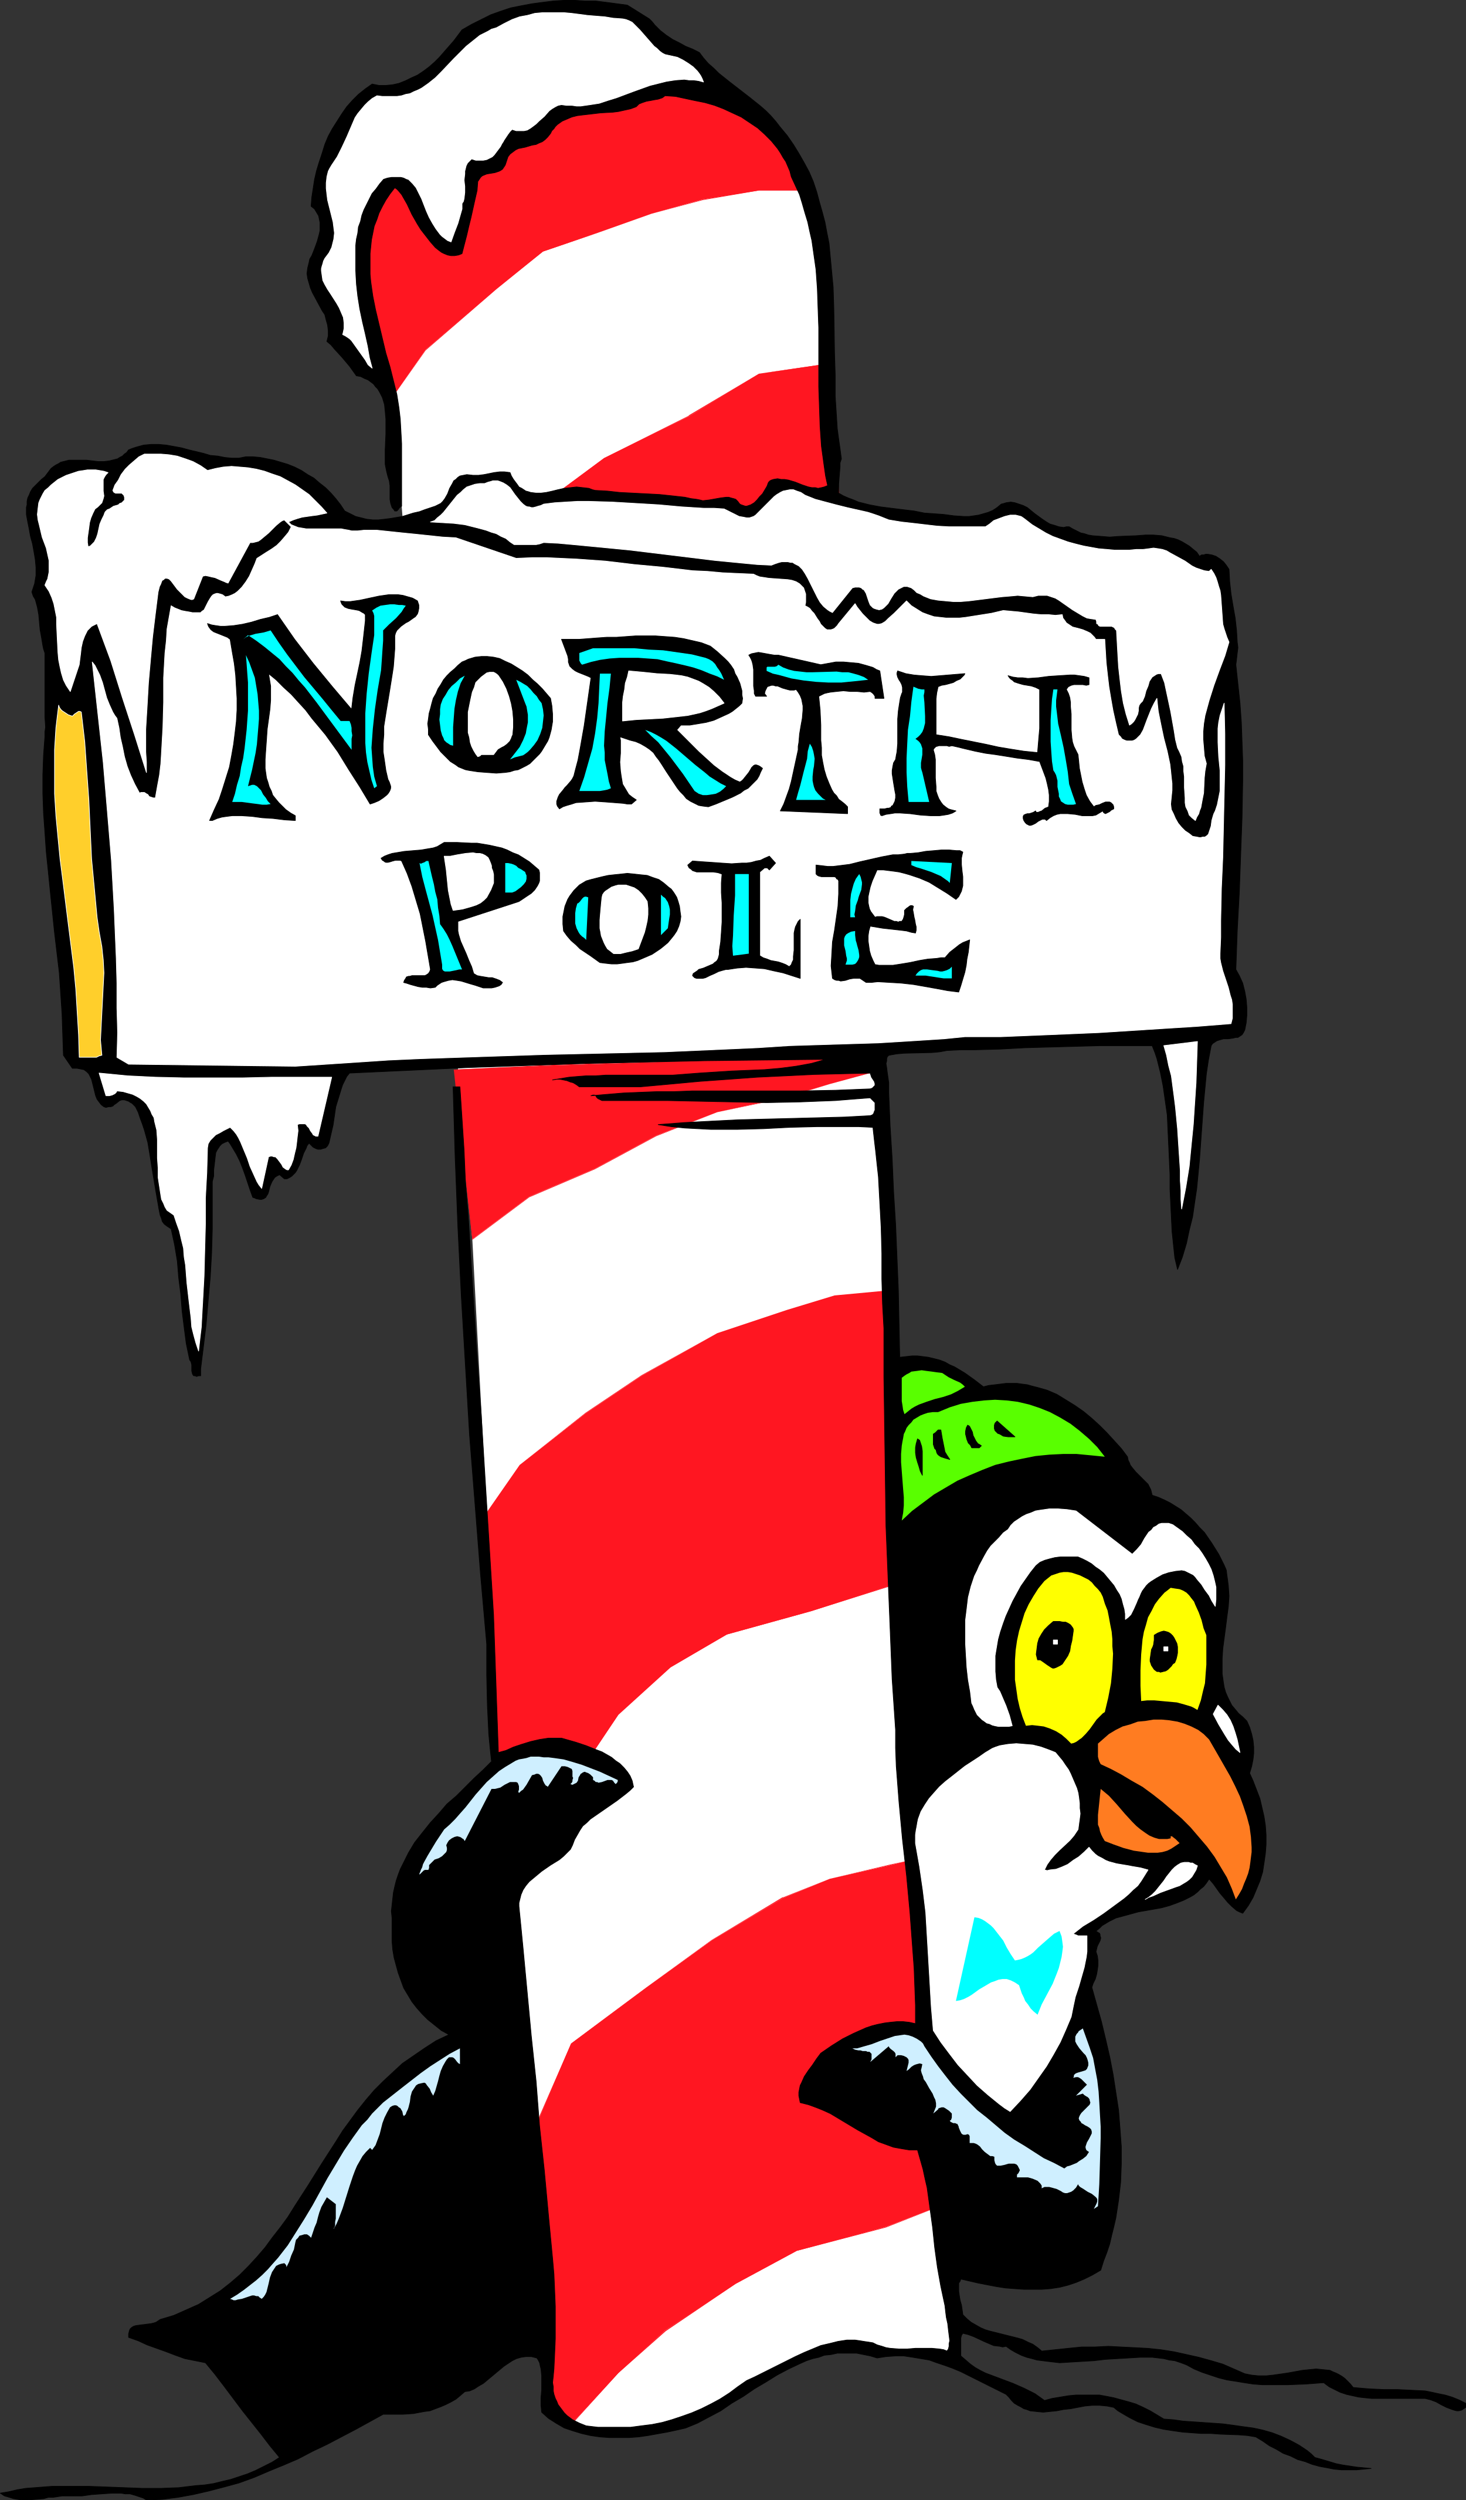
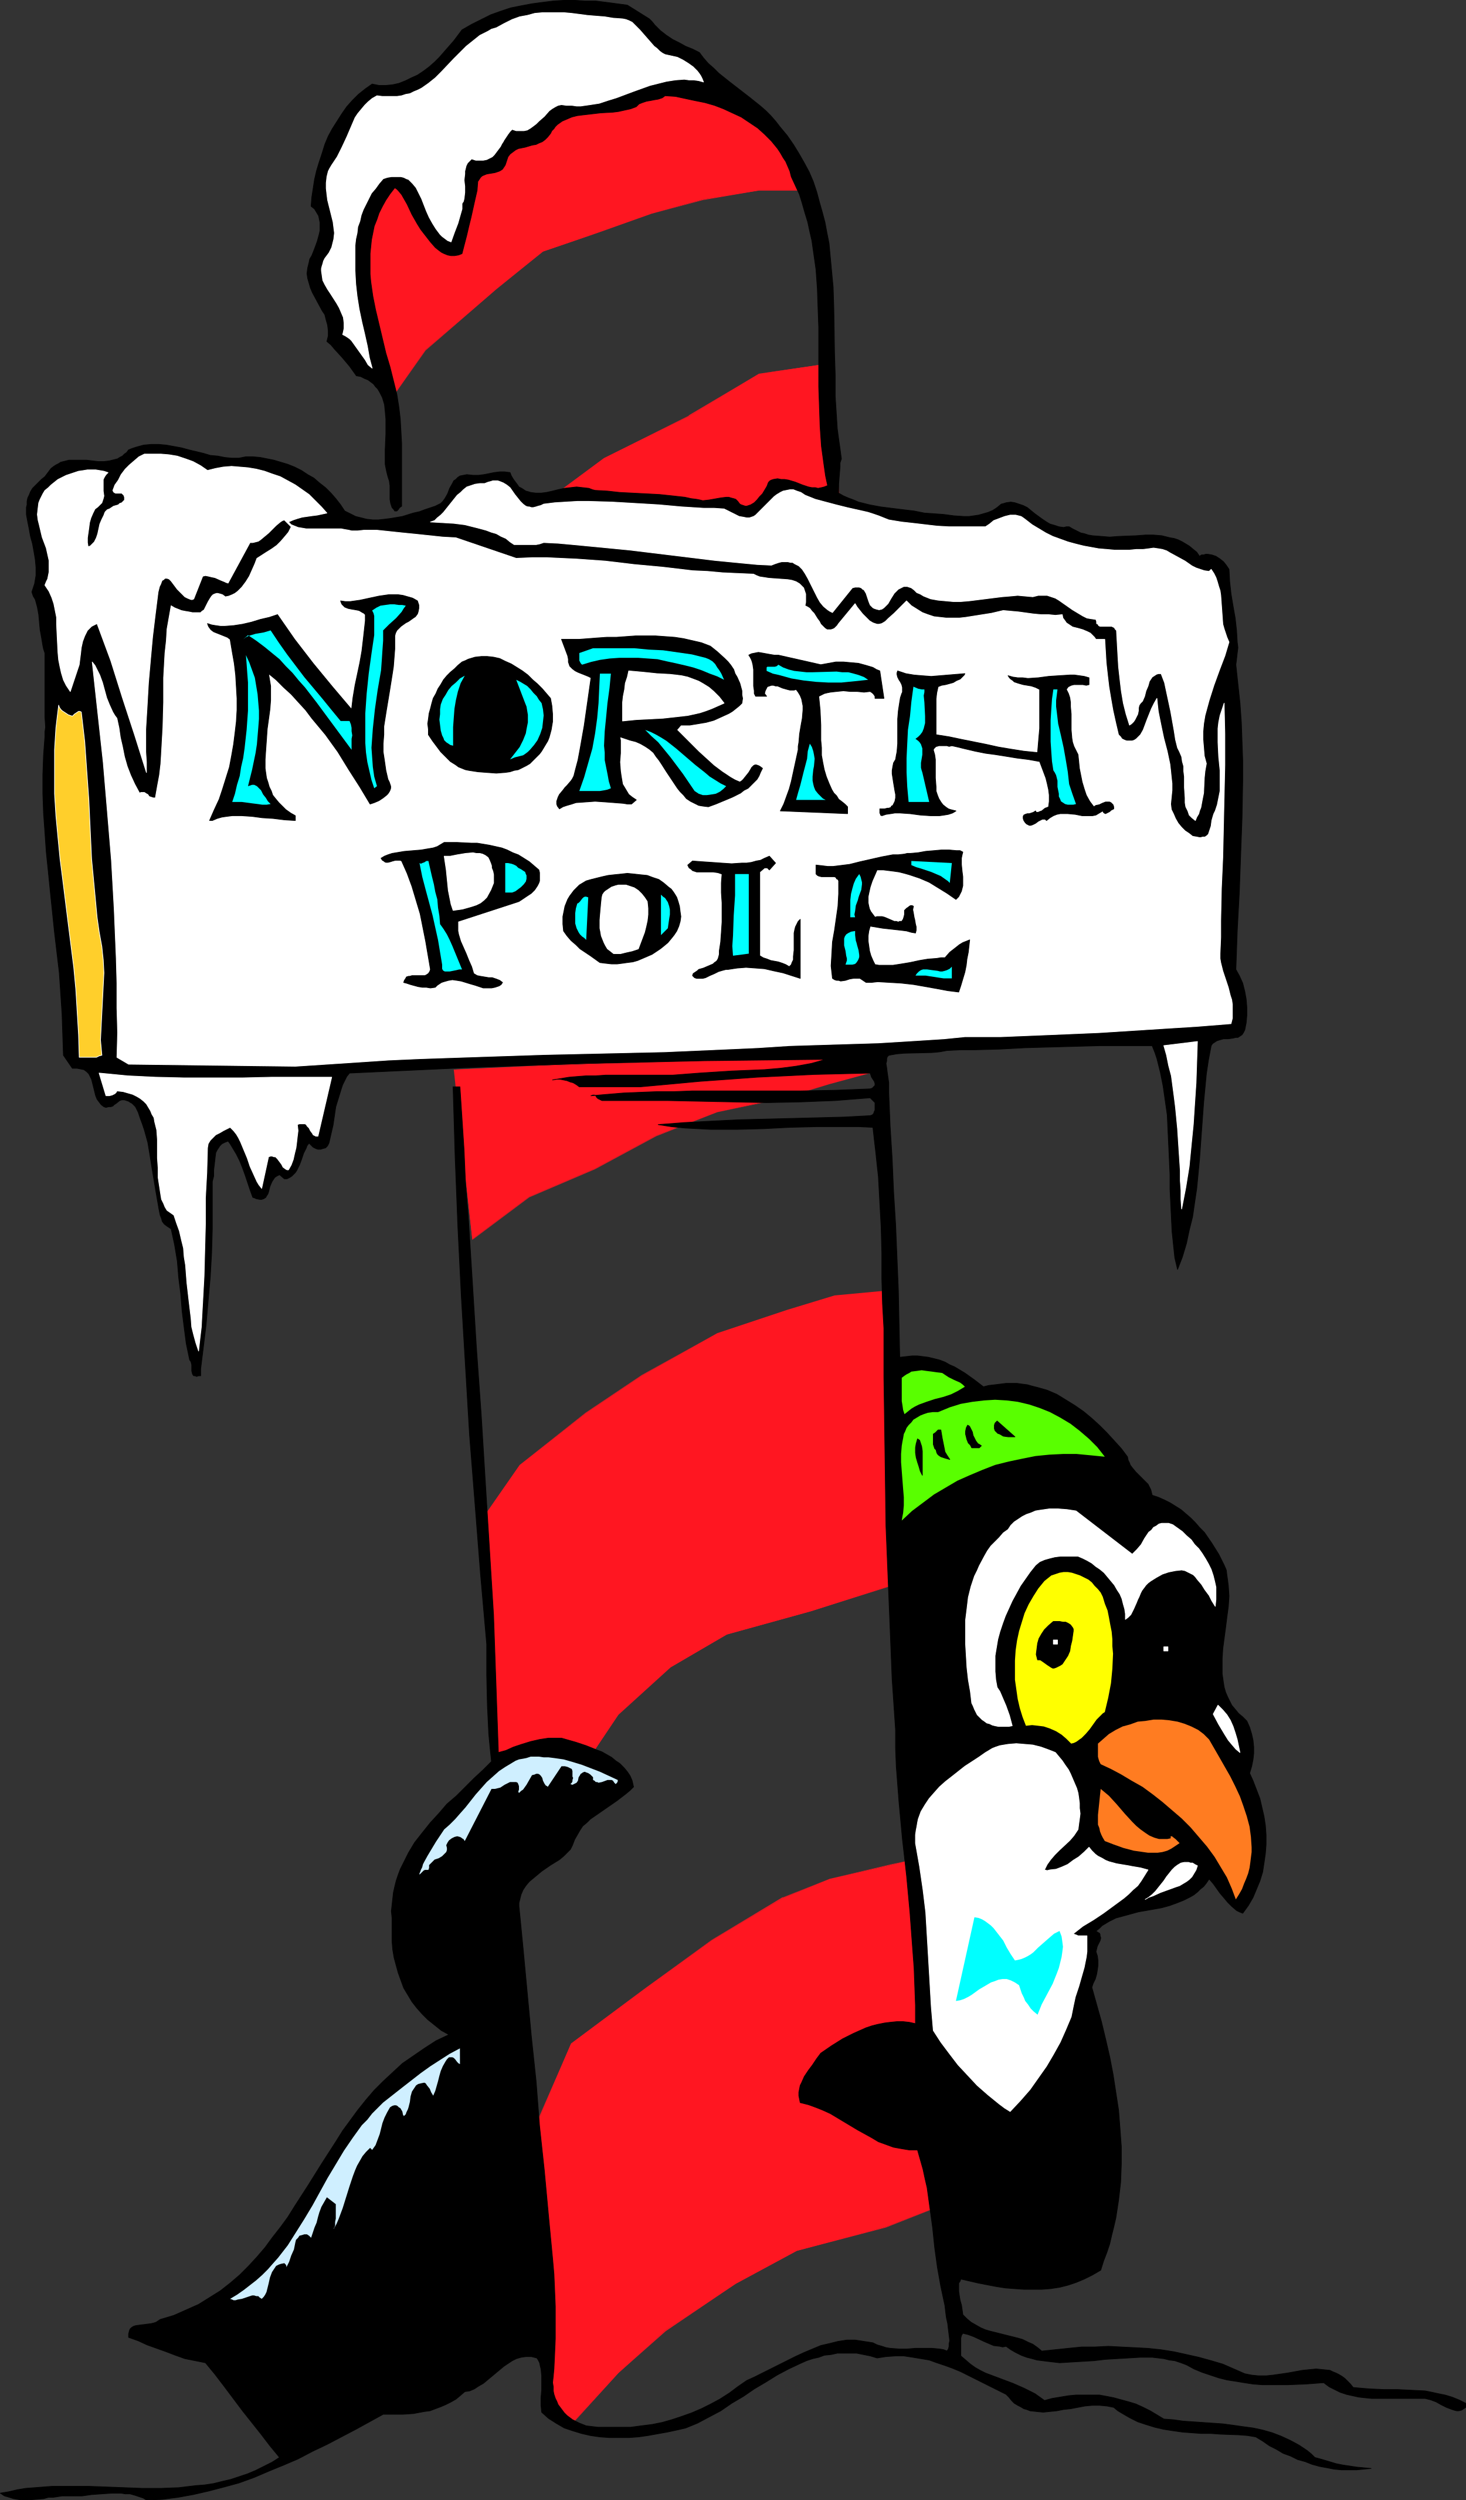
<svg xmlns="http://www.w3.org/2000/svg" xmlns:ns1="http://sodipodi.sourceforge.net/DTD/sodipodi-0.dtd" xmlns:ns2="http://www.inkscape.org/namespaces/inkscape" version="1.0" width="91.373mm" height="155.754mm" id="svg74" ns1:docname="Penguin at North Pole.wmf">
  <rect width="100%" height="100%" fill="#333333" stroke="none" />
  <ns1:namedview id="namedview74" pagecolor="#ffffff" bordercolor="#000000" borderopacity="0.25" ns2:showpageshadow="2" ns2:pageopacity="0.0" ns2:pagecheckerboard="0" ns2:deskcolor="#d1d1d1" ns2:document-units="mm" />
  <defs id="defs1">
    <pattern id="WMFhbasepattern" patternUnits="userSpaceOnUse" width="6" height="6" x="0" y="0" />
  </defs>
-   <path style="fill:#ffffff;fill-opacity:1;fill-rule:evenodd;stroke:none" d="m 130.172,565.327 -8.888,-90.814 -5.495,-59.789 -1.131,-58.658 -3.394,-64.313 -4.363,-52.032 L 95.75,133.393 94.619,119.173 92.518,93.48 82.499,74.736 85.892,34.823 134.535,13.816 l 22.14,2.101 14.544,5.656 13.251,10.988 7.757,16.644 2.101,24.4 4.525,79.664 7.757,91.945 0.97,32.157 4.363,42.175 4.525,66.414 11.151,90.814 -4.525,56.395 3.232,21.492 -10.989,-0.323 -16.484,-1.131 -8.888,2.101 -8.888,4.525 -10.989,6.625 -12.282,4.363 -14.383,2.262 -8.888,-2.262 z" id="path1" />
  <path style="fill:#ff1621;fill-opacity:1;fill-rule:evenodd;stroke:none" d="m 114.658,356.066 7.757,-11.15 15.514,-12.119 13.251,-8.888 17.776,-10.019 16.484,-5.494 11.151,-3.393 12.12,-1.131 1.131,36.681 2.262,31.995 -21.008,6.787 -19.877,5.494 -13.413,7.756 -12.12,10.988 -6.626,10.019 -21.17,22.138 -0.97,-35.388 z" id="path2" />
  <path style="fill:#ff1621;fill-opacity:1;fill-rule:evenodd;stroke:none" d="m 114.658,356.066 v 0 l 7.757,-11.15 15.514,-12.119 13.251,-8.888 v 0 l 17.776,-10.019 16.484,-5.494 11.151,-3.393 12.12,-1.131 v 0 l 1.131,36.681 2.101,31.995 h 0.162 l -21.008,6.625 -19.877,5.494 -13.413,7.756 -12.282,11.15 -6.626,10.019 -21.008,22.138 h 0.162 l -1.131,-35.388 -2.262,-44.276 v 0 l 2.101,44.276 1.131,35.55 21.17,-22.3 6.626,-9.857 12.282,-11.15 13.251,-7.756 v 0 l 19.877,-5.494 21.008,-6.625 -2.262,-32.157 -1.131,-36.681 -12.12,1.131 -11.151,3.393 -16.484,5.494 -17.776,9.857 v 0 l -13.251,8.888 -15.514,12.281 z" id="path3" />
  <path style="fill:#ff1621;fill-opacity:1;fill-rule:evenodd;stroke:none" d="m 126.939,498.913 7.595,-17.775 17.776,-13.25 15.514,-11.15 16.645,-9.857 10.989,-4.525 14.383,-3.232 4.363,-1.131 8.888,80.796 -14.383,5.494 -21.008,5.656 -14.383,7.756 -16.645,10.988 -10.989,10.019 -11.151,12.119 -4.363,-5.494 -5.495,-35.388 z" id="path4" />
  <path style="fill:#ff1621;fill-opacity:1;fill-rule:evenodd;stroke:none" d="m 126.939,498.913 7.757,-17.775 v 0 l 17.615,-13.25 15.514,-11.15 16.645,-9.857 v 0 l 10.989,-4.525 14.383,-3.232 4.363,-1.131 v 0 l 8.888,80.796 v 0 l -14.383,5.494 -21.008,5.494 -14.383,7.756 v 0 l -16.645,11.15 -11.151,10.019 -10.989,12.119 h 0.162 l -4.525,-5.494 v 0 l -5.495,-35.388 2.262,-31.026 h -0.162 l -2.262,31.026 5.656,35.388 4.363,5.656 11.151,-12.281 11.151,-9.857 16.484,-11.15 v 0 l 14.383,-7.756 21.008,-5.494 14.383,-5.656 -8.727,-80.796 -4.525,0.97 -14.383,3.393 -10.989,4.363 h -0.162 l -16.645,10.019 -15.352,11.15 -17.776,13.25 -7.757,17.775 z" id="path5" />
  <path style="fill:#ff1621;fill-opacity:1;fill-rule:evenodd;stroke:none" d="m 111.264,291.753 13.413,-10.019 15.514,-6.625 14.383,-7.756 14.383,-5.494 15.514,-3.393 10.989,-3.232 9.535,-2.585 1.616,-4.04 -43.31,1.131 -33.129,1.131 -23.271,0.97 z" id="path6" />
  <path style="fill:#ff1621;fill-opacity:1;fill-rule:evenodd;stroke:none" d="m 111.264,291.914 13.413,-10.019 v 0 l 15.514,-6.625 14.383,-7.756 14.383,-5.656 15.514,-3.232 10.989,-3.393 9.535,-2.585 1.616,-4.201 -43.31,1.131 -33.129,1.131 -23.271,1.131 4.363,40.075 0.162,-0.162 -4.525,-39.913 v 0.162 l 23.271,-1.131 33.129,-1.131 43.31,-1.131 h -0.162 l -1.454,4.04 v 0 l -9.535,2.585 -10.989,3.232 -15.514,3.393 -14.383,5.494 -14.383,7.756 -15.514,6.625 -13.413,10.019 h 0.162 z" id="path7" />
  <path style="fill:#ff1621;fill-opacity:1;fill-rule:evenodd;stroke:none" d="m 125.808,120.143 16.484,-12.281 20.039,-9.857 16.484,-10.019 15.514,-2.262 3.232,30.379 -36.361,10.665 z" id="path8" />
  <path style="fill:#ff1621;fill-opacity:1;fill-rule:evenodd;stroke:none" d="m 125.808,119.981 v 0.162 l 16.645,-12.119 h -0.162 l 20.039,-10.019 v 0 L 178.976,87.986 h -0.162 l 15.514,-2.101 v -0.162 l 3.232,30.379 v -0.162 l -36.361,10.827 -35.391,-6.787 -0.162,0.162 35.553,6.625 36.522,-10.665 -3.394,-30.379 -15.514,2.262 -16.645,9.857 h 0.162 l -20.039,10.019 v 0 L 125.647,120.143 Z" id="path9" />
  <path style="fill:#ff1621;fill-opacity:1;fill-rule:evenodd;stroke:none" d="m 92.518,93.48 7.757,-11.15 16.645,-14.382 10.989,-8.726 13.251,-4.525 12.282,-4.363 12.12,-3.393 13.251,-2.101 h 11.151 L 184.47,32.561 171.219,21.572 129.04,12.685 89.124,35.954 l -7.595,15.513 0.97,23.269 z" id="path10" />
  <path style="fill:#ff1621;fill-opacity:1;fill-rule:evenodd;stroke:none" d="m 92.518,93.48 7.757,-10.988 16.645,-14.382 10.989,-8.888 v 0 l 13.251,-4.525 12.282,-4.363 12.12,-3.232 13.251,-2.262 h 11.151 L 184.47,32.561 171.219,21.411 l -42.178,-8.726 -39.916,23.108 -7.757,15.674 1.131,23.269 10.019,18.745 v 0 L 82.499,74.736 81.529,51.467 89.286,35.954 v 0 L 129.04,12.685 v 0 l 42.178,8.888 h -0.162 l 13.251,11.15 v -0.162 l 5.495,12.281 0.162,-0.162 h -11.151 l -13.251,2.262 -12.12,3.393 -12.282,4.363 -13.251,4.363 -11.151,8.888 -16.484,14.382 -7.757,11.15 z" id="path11" />
  <path style="fill:#000000;fill-opacity:1;fill-rule:evenodd;stroke:#000000;stroke-width:0.162px;stroke-linecap:round;stroke-linejoin:round;stroke-miterlimit:4;stroke-dasharray:none;stroke-opacity:1" d="m 152.958,4.444 0.646,0.646 0.646,0.808 1.293,1.293 1.454,1.131 1.454,0.97 1.616,0.808 1.454,0.808 1.616,0.646 1.616,0.808 0.97,1.293 1.131,1.293 1.293,1.131 1.131,1.131 2.424,1.939 5.01,3.878 2.424,1.939 1.293,1.131 1.131,1.131 1.131,1.293 1.131,1.454 1.616,1.939 1.454,2.101 1.293,2.101 1.293,2.262 1.131,2.101 0.97,2.262 0.808,2.424 0.646,2.424 0.646,2.262 0.646,2.424 0.485,2.585 0.485,2.424 0.485,5.171 0.485,5.171 0.162,5.171 0.162,10.342 0.162,5.171 v 5.009 l 0.323,5.009 0.162,2.585 0.323,2.424 0.323,2.262 0.323,2.424 -0.323,0.97 v 0.97 l -0.162,1.939 -0.162,2.101 v 2.101 l 1.131,0.646 1.131,0.485 1.293,0.485 1.131,0.485 1.293,0.323 1.293,0.323 2.586,0.485 2.586,0.323 1.293,0.162 1.293,0.162 2.747,0.323 2.424,0.485 2.262,0.162 2.262,0.162 2.424,0.323 2.424,0.162 h 1.131 l 1.131,-0.162 1.131,-0.162 1.131,-0.323 1.131,-0.323 1.131,-0.485 0.97,-0.646 0.97,-0.808 0.646,-0.162 0.485,-0.162 1.131,-0.162 0.97,0.162 0.97,0.323 0.97,0.323 0.97,0.485 1.778,1.454 1.778,1.293 0.97,0.646 0.808,0.485 1.131,0.323 0.97,0.323 1.131,0.162 0.646,-0.162 h 0.646 l 0.808,0.485 0.97,0.485 0.97,0.485 0.808,0.162 0.97,0.323 0.97,0.162 2.101,0.162 1.939,0.162 2.101,-0.162 4.202,-0.162 2.101,-0.162 h 1.939 l 1.939,0.162 1.939,0.485 0.97,0.162 0.97,0.323 0.97,0.485 0.808,0.485 0.808,0.485 0.97,0.808 0.808,0.646 0.646,0.97 0.485,-0.323 h 0.485 l 0.485,-0.162 h 0.485 l 0.97,0.162 0.97,0.323 0.97,0.646 0.808,0.646 0.646,0.808 0.646,0.97 0.162,2.909 0.323,2.909 0.485,2.909 0.485,2.747 0.323,2.909 0.162,2.747 0.162,1.293 -0.162,1.293 -0.162,1.454 -0.162,1.293 0.485,4.525 0.485,4.525 0.323,4.525 0.162,4.525 0.162,4.525 v 4.525 l -0.162,8.888 -0.323,8.726 -0.323,8.888 -0.485,9.049 -0.323,9.049 0.808,1.454 0.808,1.778 0.485,1.939 0.323,1.778 0.162,1.939 v 1.939 l -0.162,1.778 -0.323,1.616 -0.323,0.646 -0.323,0.485 -0.485,0.323 -0.485,0.323 h -0.485 l -0.646,0.162 -1.131,0.162 h -1.131 l -1.131,0.323 -0.485,0.162 -0.485,0.323 -0.485,0.323 -0.323,0.485 -0.646,3.393 -0.485,3.232 -0.323,3.393 -0.323,3.393 -0.97,13.412 -0.323,3.393 -0.323,3.393 -0.485,3.232 -0.485,3.393 -0.808,3.232 -0.646,3.07 -0.97,3.232 -1.131,2.909 -0.646,-2.747 -0.323,-3.07 -0.323,-3.07 -0.162,-3.232 -0.162,-3.393 -0.162,-3.393 v -3.393 l -0.162,-3.555 -0.323,-6.948 -0.162,-3.555 -0.485,-3.393 -0.485,-3.393 -0.646,-3.232 -0.808,-3.232 -0.485,-1.454 -0.646,-1.616 h -3.07 -3.07 -6.141 l -5.818,0.162 -5.979,0.162 -5.818,0.162 -5.979,0.323 -5.979,0.162 h -3.232 l -3.232,0.162 -1.778,0.323 -1.778,0.162 -6.626,0.162 -1.778,0.162 -1.778,0.323 -0.323,0.323 -0.162,0.485 v 0.485 l -0.162,0.646 0.162,0.97 0.162,1.293 0.162,1.131 0.162,1.131 v 1.293 1.131 l 0.323,7.756 0.485,7.756 0.323,7.595 0.485,7.756 0.323,7.756 0.323,7.756 0.162,7.918 0.162,7.918 1.454,-0.162 1.454,-0.162 h 1.293 l 1.293,0.162 1.293,0.162 1.293,0.323 1.293,0.323 1.293,0.485 1.131,0.646 1.131,0.485 2.424,1.454 2.262,1.616 2.101,1.616 1.293,-0.323 1.454,-0.162 1.293,-0.162 1.293,-0.162 h 1.293 1.293 l 1.131,0.162 1.293,0.162 1.131,0.323 1.293,0.323 2.262,0.646 2.262,0.97 2.101,1.293 2.101,1.293 2.101,1.454 1.939,1.616 1.778,1.616 1.778,1.778 1.778,1.939 1.616,1.778 1.454,1.939 0.162,0.808 0.323,0.646 0.162,0.485 0.485,0.646 0.808,0.97 0.97,0.97 0.97,0.97 0.97,0.97 0.323,0.646 0.323,0.646 0.162,0.646 0.162,0.646 1.454,0.485 1.454,0.646 1.293,0.646 1.293,0.808 1.293,0.808 1.131,0.97 1.131,0.97 1.131,1.131 0.97,1.131 1.131,1.131 1.778,2.585 1.616,2.585 1.293,2.585 0.485,1.131 0.162,1.293 0.162,1.131 0.162,1.293 0.162,2.424 -0.162,2.424 -0.323,2.424 -0.323,2.585 -0.646,4.848 -0.162,2.424 v 2.262 1.293 l 0.323,2.262 0.162,0.97 0.323,1.131 0.485,1.131 0.485,0.97 0.485,0.97 0.808,0.97 0.808,0.97 0.97,0.808 0.97,0.97 0.646,1.454 0.485,1.616 0.323,1.454 0.162,1.616 v 1.454 l -0.162,1.454 -0.323,1.616 -0.485,1.616 0.808,1.778 0.808,2.101 0.808,2.101 0.485,2.101 0.485,2.101 0.323,2.101 0.162,2.262 v 2.262 l -0.162,2.101 -0.323,2.262 -0.323,2.101 -0.646,2.101 -0.808,1.939 -0.808,1.939 -1.131,1.939 -1.293,1.778 -0.808,-0.323 -0.646,-0.323 -1.131,-0.97 -0.97,-0.97 -0.808,-0.97 -0.97,-1.131 -0.808,-1.131 -0.808,-1.131 -0.97,-1.131 -0.646,0.97 -0.646,0.808 -0.808,0.646 -0.646,0.646 -0.808,0.646 -0.808,0.485 -1.616,0.808 -1.616,0.646 -1.778,0.646 -1.778,0.485 -1.778,0.323 -3.717,0.646 -1.778,0.485 -1.778,0.485 -1.778,0.485 -1.616,0.808 -0.808,0.485 -0.808,0.485 -0.646,0.646 -0.808,0.646 0.485,0.323 0.323,0.162 0.162,0.323 v 0.323 l 0.162,0.485 -0.162,0.646 -0.323,0.646 -0.323,0.646 -0.162,0.646 -0.162,0.646 0.323,0.97 0.162,1.131 v 1.131 l -0.162,1.131 -0.162,0.97 -0.323,1.131 -0.485,0.97 -0.323,0.97 1.131,4.04 1.131,4.04 0.97,4.04 0.97,4.201 0.808,4.201 0.646,4.201 0.646,4.201 0.323,4.201 0.323,4.363 v 4.201 l -0.162,4.201 -0.485,4.201 -0.323,2.101 -0.323,2.101 -0.485,2.101 -0.485,1.939 -0.485,2.101 -0.646,1.939 -0.808,2.101 -0.646,2.101 -1.939,1.131 -1.939,0.97 -1.939,0.808 -1.939,0.646 -1.939,0.485 -2.101,0.323 -2.101,0.162 h -2.101 -2.101 l -2.262,-0.162 -2.101,-0.162 -2.101,-0.323 -4.202,-0.808 -4.202,-0.97 -0.162,0.485 -0.323,0.485 v 0.97 0.97 l 0.162,1.131 0.162,0.97 0.323,1.131 0.162,1.131 0.162,1.131 0.97,0.97 0.97,0.808 1.131,0.646 1.131,0.646 1.131,0.485 1.131,0.323 2.586,0.646 1.293,0.323 1.293,0.323 1.293,0.323 1.131,0.323 1.293,0.646 1.131,0.485 1.131,0.808 0.97,0.808 3.07,-0.323 3.07,-0.323 3.232,-0.323 h 3.07 l 3.232,-0.162 3.07,0.162 3.232,0.162 3.07,0.162 3.07,0.323 3.07,0.485 2.909,0.646 2.909,0.646 2.909,0.808 2.747,0.808 2.586,1.131 2.586,1.131 1.616,0.323 1.616,0.162 h 1.778 l 1.616,-0.162 3.394,-0.485 1.778,-0.323 1.778,-0.323 1.616,-0.162 1.616,-0.162 1.616,0.162 1.616,0.162 0.646,0.323 0.808,0.323 0.646,0.323 0.808,0.485 0.646,0.485 0.646,0.646 0.646,0.646 0.646,0.808 1.778,0.162 1.939,0.162 3.555,0.162 h 1.616 1.616 l 3.232,0.162 3.232,0.162 1.616,0.323 1.454,0.323 1.616,0.323 1.616,0.485 1.616,0.646 1.616,0.808 v 0.97 l -0.485,0.323 -0.485,0.323 -0.646,0.162 h -0.485 l -0.646,-0.162 -0.485,-0.162 -1.293,-0.485 -1.293,-0.646 -1.131,-0.646 -1.293,-0.485 -0.646,-0.162 -0.646,-0.162 h -3.07 -6.464 -3.07 l -1.616,-0.162 -1.454,-0.162 -1.454,-0.323 -1.454,-0.323 -1.454,-0.485 -1.293,-0.646 -1.293,-0.646 -1.293,-0.97 -4.202,0.323 -4.202,0.162 h -4.04 -2.101 l -2.101,-0.162 -2.101,-0.323 -1.939,-0.323 -2.101,-0.323 -1.939,-0.485 -1.939,-0.646 -1.939,-0.646 -1.939,-0.808 -1.778,-0.97 -1.293,-0.485 -1.454,-0.485 -1.293,-0.162 -1.293,-0.323 -2.747,-0.323 h -2.747 l -2.747,0.162 -2.747,0.162 -2.747,0.162 -2.747,0.323 -2.747,0.162 -2.747,0.162 -2.586,0.162 -2.747,-0.323 -1.293,-0.162 -1.293,-0.162 -1.131,-0.323 -1.293,-0.323 -1.293,-0.485 -1.293,-0.646 -1.131,-0.646 -1.131,-0.808 -0.808,0.162 -0.646,-0.162 -1.454,-0.162 -1.131,-0.485 -1.131,-0.485 -2.424,-1.131 -1.293,-0.485 -1.293,-0.323 -0.323,0.485 -0.162,0.646 v 0.646 0.808 0.646 2.101 l 1.131,0.97 1.131,0.97 1.131,0.808 1.131,0.646 1.293,0.646 1.293,0.485 2.586,0.97 2.586,0.97 2.586,1.131 1.293,0.646 1.293,0.646 1.131,0.808 1.131,0.808 1.778,-0.485 1.939,-0.323 1.939,-0.323 1.778,-0.162 h 1.778 1.939 1.778 l 1.778,0.323 1.616,0.323 1.778,0.485 1.778,0.485 1.616,0.485 1.778,0.808 1.616,0.808 1.616,0.97 1.616,0.97 2.262,0.162 2.262,0.323 4.686,0.323 4.686,0.323 2.424,0.323 2.262,0.323 2.424,0.323 2.262,0.485 2.262,0.646 2.101,0.808 2.101,0.97 2.101,1.131 0.97,0.646 0.97,0.646 0.97,0.808 0.808,0.808 1.778,0.485 1.616,0.485 1.616,0.485 1.616,0.323 3.232,0.485 3.394,0.323 -1.778,0.162 -1.616,0.162 h -1.778 -1.778 l -1.778,-0.162 -1.616,-0.323 -1.778,-0.323 -1.778,-0.485 -1.616,-0.646 -1.778,-0.485 -1.616,-0.808 -1.778,-0.646 -1.616,-0.97 -1.616,-0.808 -1.616,-1.131 -1.616,-0.97 -1.939,-0.323 -2.101,-0.162 -4.363,-0.162 -2.262,-0.162 h -2.262 l -4.363,-0.323 -2.262,-0.323 -2.101,-0.323 -2.101,-0.485 -2.101,-0.646 -1.939,-0.646 -1.939,-0.97 -1.939,-1.131 -0.808,-0.485 -0.97,-0.808 -1.616,-0.323 -1.778,-0.162 h -1.616 l -1.778,0.162 -3.394,0.646 -1.616,0.162 -1.616,0.323 -1.616,0.162 -1.616,0.162 -1.616,-0.162 -1.454,-0.162 -0.808,-0.323 -0.646,-0.162 -0.808,-0.485 -0.646,-0.323 -0.808,-0.485 -0.646,-0.646 -0.646,-0.808 -0.646,-0.646 -7.111,-3.555 -3.555,-1.778 -1.939,-0.808 -1.778,-0.646 -1.939,-0.646 -1.778,-0.646 -1.939,-0.323 -1.939,-0.323 -2.101,-0.323 h -1.939 l -2.262,0.162 -2.101,0.323 -1.616,-0.485 -1.616,-0.323 -1.616,-0.323 h -1.454 -1.616 -1.454 l -1.454,0.323 -1.616,0.162 -1.293,0.485 -1.454,0.323 -1.454,0.485 -1.454,0.646 -2.747,1.293 -2.747,1.454 -2.586,1.616 -2.747,1.616 -2.586,1.778 -2.747,1.616 -2.586,1.778 -2.747,1.454 -2.747,1.454 -2.747,1.131 -2.101,0.485 -2.262,0.485 -4.525,0.808 -2.262,0.323 -2.262,0.162 h -2.262 -2.262 l -2.262,-0.162 -2.262,-0.323 -2.101,-0.485 -2.101,-0.646 -1.939,-0.646 -1.939,-1.131 -1.778,-1.131 -1.616,-1.454 -0.162,-1.616 v -1.778 l 0.162,-1.778 v -0.808 -0.97 -1.616 l -0.162,-1.616 -0.162,-0.646 -0.162,-0.808 -0.323,-0.646 -0.323,-0.485 -0.646,-0.162 -0.646,-0.162 h -1.293 l -1.131,0.162 -1.131,0.323 -0.97,0.485 -0.97,0.646 -0.97,0.646 -0.97,0.808 -1.939,1.616 -1.939,1.616 -1.131,0.646 -0.97,0.646 -1.131,0.485 -1.131,0.162 -1.131,0.97 -0.97,0.808 -1.131,0.646 -1.293,0.646 -1.131,0.485 -1.293,0.485 -1.293,0.485 -1.293,0.162 -2.586,0.485 -2.424,0.162 h -2.424 -1.131 -1.131 l -6.464,3.555 -6.787,3.555 -3.394,1.616 -3.394,1.778 -3.394,1.454 -3.555,1.454 -3.394,1.454 -3.555,1.293 -3.555,0.97 -3.717,0.97 -3.555,0.808 -3.555,0.646 -3.717,0.485 -3.717,0.162 -0.808,-0.485 -0.97,-0.323 -0.97,-0.323 -1.131,-0.323 h -1.131 l -0.97,-0.162 h -2.262 l -4.686,0.323 -2.262,0.323 h -2.262 -1.131 -1.293 l -2.101,0.323 h -1.131 l -1.131,0.323 -1.939,0.162 -2.101,0.162 H 5.252 l -1.131,-0.162 -0.97,-0.162 -0.97,-0.323 -1.131,-0.323 -0.97,-0.646 1.939,-0.323 2.101,-0.485 1.939,-0.323 2.101,-0.162 4.202,-0.323 h 4.202 4.202 l 4.363,0.162 8.403,0.323 h 4.363 l 4.202,-0.162 4.04,-0.485 2.101,-0.162 2.101,-0.323 1.939,-0.485 2.101,-0.485 1.939,-0.646 1.939,-0.646 1.939,-0.808 1.939,-0.97 1.939,-0.97 1.778,-1.131 -2.262,-2.747 -2.101,-2.747 -4.363,-5.494 -4.363,-5.817 -2.101,-2.747 -2.262,-2.747 -2.424,-0.485 -2.424,-0.485 -2.262,-0.808 -2.101,-0.808 -4.525,-1.616 -2.101,-0.97 -2.262,-0.808 v -0.808 l 0.162,-0.646 0.162,-0.485 0.323,-0.323 0.485,-0.323 0.485,-0.162 1.131,-0.162 1.293,-0.162 1.293,-0.162 0.646,-0.162 0.485,-0.162 0.485,-0.323 0.485,-0.323 1.616,-0.485 1.616,-0.485 2.909,-1.293 2.909,-1.293 2.586,-1.616 2.586,-1.616 2.262,-1.778 2.262,-1.939 2.101,-2.101 1.939,-2.101 1.939,-2.262 1.778,-2.424 1.778,-2.262 1.778,-2.424 1.616,-2.585 3.232,-5.009 3.232,-5.171 3.232,-5.009 1.616,-2.585 1.778,-2.424 1.778,-2.424 1.939,-2.424 1.939,-2.262 2.101,-2.101 2.262,-2.101 2.262,-2.101 2.586,-1.778 2.586,-1.778 2.747,-1.778 3.07,-1.454 -1.778,-0.97 -1.616,-1.293 -1.616,-1.293 -1.293,-1.293 -1.293,-1.454 -1.131,-1.454 -0.97,-1.616 -0.97,-1.616 -0.646,-1.778 -0.646,-1.778 -0.485,-1.778 -0.485,-1.778 -0.323,-1.939 -0.162,-1.939 v -2.101 -1.939 -1.454 l -0.162,-1.616 0.162,-1.454 0.162,-1.454 0.162,-1.454 0.323,-1.454 0.323,-1.293 0.485,-1.454 0.485,-1.293 0.646,-1.293 0.646,-1.293 0.646,-1.293 1.454,-2.424 1.778,-2.262 1.939,-2.424 1.939,-2.101 1.939,-2.262 2.262,-1.939 4.202,-4.201 2.101,-1.939 1.939,-1.939 -0.323,-3.07 -0.323,-3.393 -0.162,-3.393 -0.162,-3.393 -0.162,-7.11 v -7.272 l -1.454,-16.482 -1.293,-16.482 -1.293,-16.321 -0.97,-16.321 -0.97,-16.321 -0.808,-16.321 -0.646,-16.482 -0.485,-16.482 h 1.616 l 0.485,7.433 0.485,7.433 0.323,7.595 0.646,7.756 0.97,15.513 0.97,15.674 1.131,15.836 0.97,15.836 0.97,15.674 0.97,15.674 1.131,32.318 1.778,-0.485 1.778,-0.808 1.939,-0.646 2.101,-0.646 2.101,-0.485 2.101,-0.323 h 0.97 0.97 1.131 l 1.131,0.323 2.262,0.646 2.424,0.808 2.424,0.97 1.293,0.485 1.131,0.646 1.131,0.646 0.97,0.808 0.97,0.646 0.97,0.97 0.808,0.97 0.646,0.97 0.485,1.131 0.323,1.454 -0.808,0.808 -0.97,0.808 -2.101,1.616 -4.202,2.909 -2.101,1.454 -0.808,0.808 -0.97,0.808 -0.646,0.97 -0.646,1.131 -0.646,1.131 -0.485,1.293 -0.485,0.97 -0.808,0.808 -0.808,0.808 -0.97,0.808 -2.101,1.293 -2.101,1.454 -0.97,0.808 -0.97,0.808 -0.97,0.808 -0.808,0.97 -0.646,0.97 -0.485,1.131 -0.323,1.293 -0.162,0.646 v 0.808 l 0.485,4.848 0.485,5.009 0.97,10.342 0.97,10.342 1.131,10.665 0.808,10.503 1.131,10.503 0.97,10.503 0.97,10.18 0.323,3.717 0.162,3.717 0.162,3.878 v 3.878 3.717 l -0.162,3.717 -0.162,3.393 -0.162,1.778 -0.162,1.454 0.162,0.97 v 0.97 l 0.162,0.808 0.323,0.97 0.323,0.646 0.323,0.808 0.485,0.646 0.485,0.646 0.485,0.646 0.646,0.646 0.646,0.485 0.646,0.485 0.646,0.323 0.97,0.485 0.808,0.323 0.808,0.323 2.747,0.323 h 2.586 2.586 2.586 l 2.424,-0.323 2.586,-0.323 2.424,-0.485 2.262,-0.646 2.424,-0.808 2.262,-0.808 2.262,-0.97 2.262,-1.131 2.101,-1.131 2.262,-1.454 1.939,-1.454 2.101,-1.454 1.778,-0.808 1.939,-0.97 3.878,-1.939 3.878,-1.939 2.101,-0.97 1.939,-0.808 1.939,-0.808 2.101,-0.485 1.939,-0.485 2.101,-0.323 h 1.939 l 1.131,0.162 0.97,0.162 1.131,0.162 0.97,0.162 0.97,0.485 1.131,0.323 0.97,0.323 0.97,0.162 2.101,0.162 h 1.939 l 1.939,-0.162 h 1.939 1.939 l 1.778,0.162 0.97,0.162 0.808,0.323 0.323,-0.485 0.162,-0.646 v -0.646 l 0.162,-0.646 -0.162,-1.293 -0.162,-1.293 -0.162,-1.454 -0.323,-1.454 -0.162,-1.293 -0.162,-1.454 -0.485,-2.262 -0.485,-2.262 -0.808,-4.525 -0.646,-4.686 -0.485,-4.686 -0.646,-4.686 -0.646,-4.686 -0.485,-2.101 -0.485,-2.262 -0.646,-2.262 -0.646,-2.262 h -1.939 l -1.939,-0.323 -1.778,-0.323 -1.778,-0.646 -1.778,-0.646 -1.616,-0.97 -3.232,-1.778 -3.232,-1.939 -3.232,-1.939 -1.778,-0.808 -1.616,-0.646 -1.778,-0.646 -1.939,-0.485 -0.162,-0.808 -0.162,-0.808 v -0.808 l 0.162,-0.808 0.162,-0.808 0.323,-0.646 0.646,-1.454 0.97,-1.454 0.97,-1.293 0.97,-1.454 0.97,-1.293 2.586,-1.778 2.586,-1.616 2.586,-1.293 1.454,-0.646 1.454,-0.646 1.454,-0.485 1.293,-0.323 1.616,-0.323 1.293,-0.162 1.616,-0.162 h 1.454 l 1.454,0.162 1.454,0.323 v -4.363 l -0.162,-4.363 -0.162,-4.363 -0.323,-4.363 -0.646,-8.726 -0.808,-8.726 -0.97,-8.564 -0.808,-8.726 -0.323,-4.201 -0.323,-4.201 -0.162,-4.363 v -4.201 l -0.808,-11.958 -0.485,-12.119 -0.485,-11.958 -0.485,-11.958 -0.162,-11.958 -0.162,-11.796 -0.162,-11.473 v -11.311 l -0.323,-5.817 -0.162,-5.817 v -5.979 l -0.162,-6.14 -0.323,-5.979 -0.323,-5.979 -0.323,-2.909 -0.323,-3.07 -0.323,-2.747 -0.323,-2.909 -3.394,-0.162 h -3.232 -6.464 l -6.464,0.162 -6.303,0.323 -6.141,0.162 h -6.141 l -3.07,-0.162 -3.07,-0.162 -3.232,-0.323 -3.07,-0.485 6.303,-0.485 6.141,-0.323 6.464,-0.323 6.303,-0.162 12.605,-0.323 6.141,-0.162 5.979,-0.323 0.485,-0.162 0.323,-0.323 0.162,-0.485 0.162,-0.323 v -0.97 -0.808 l -1.131,-1.131 -4.202,0.323 -4.04,0.323 -4.202,0.162 -4.04,0.162 -7.919,0.162 -7.919,-0.162 -7.757,-0.162 -7.757,-0.162 h -7.595 -7.757 l -0.323,-0.162 -0.323,-0.162 -0.323,-0.162 -0.323,-0.323 -0.162,-0.323 -0.323,-0.162 h -0.323 l -0.485,0.162 3.717,-0.323 3.878,-0.323 3.878,-0.162 4.04,-0.162 h 4.04 l 4.202,-0.162 h 8.403 8.403 8.565 l 8.403,-0.162 4.202,-0.162 4.04,-0.162 0.485,-0.162 0.162,-0.162 0.323,-0.323 0.162,-0.162 v -0.485 l -0.162,-0.485 -0.323,-0.485 -0.323,-0.485 -0.162,-0.485 -0.162,-0.485 -6.626,0.162 -6.626,0.162 -6.626,0.323 -6.787,0.323 -6.626,0.485 -6.787,0.485 -6.949,0.646 -7.111,0.646 h -14.383 l -0.646,-0.485 -0.808,-0.485 -0.646,-0.162 -0.808,-0.323 -0.808,-0.162 -0.808,-0.162 h -0.97 l -0.808,0.162 1.939,-0.323 1.939,-0.323 1.939,-0.162 2.101,-0.162 h 2.262 l 2.262,-0.162 h 4.525 4.525 4.525 2.262 l 2.101,-0.162 2.101,-0.162 2.101,-0.162 7.595,-0.485 3.878,-0.162 3.878,-0.162 3.717,-0.323 3.717,-0.485 1.778,-0.323 1.778,-0.323 1.778,-0.485 1.616,-0.485 -14.383,0.162 -14.059,0.162 -14.059,0.323 -13.898,0.323 -13.898,0.485 -13.898,0.485 -13.898,0.646 -14.059,0.646 -0.646,0.808 -0.485,0.97 -0.485,0.97 -0.323,0.97 -0.646,2.101 -0.646,2.101 -0.646,4.363 -0.485,2.101 -0.485,2.101 -0.323,0.646 -0.485,0.485 -0.646,0.162 -0.485,0.162 h -0.646 l -0.485,-0.162 -0.646,-0.323 -0.485,-0.485 -0.485,-0.485 -0.485,0.646 -0.162,0.485 -0.646,1.293 -0.485,1.454 -0.485,1.293 -0.646,1.293 -0.323,0.485 -0.485,0.485 -0.323,0.323 -0.485,0.323 -0.646,0.323 H 66.985 l -1.131,-0.97 -0.646,0.323 -0.485,0.323 -0.323,0.485 -0.323,0.485 -0.485,1.131 -0.162,0.646 -0.162,0.646 -0.162,0.485 -0.323,0.485 -0.162,0.323 -0.485,0.323 -0.485,0.162 h -0.485 l -0.808,-0.162 -0.323,-0.162 -0.485,-0.162 -0.646,-1.778 -1.131,-3.393 -0.646,-1.778 -0.646,-1.616 -0.808,-1.616 -0.97,-1.616 -0.485,-0.808 -0.485,-0.646 -0.808,0.323 -0.646,0.323 -0.485,0.485 -0.323,0.485 -0.323,0.485 -0.323,0.646 -0.162,1.293 -0.162,1.454 -0.162,1.293 v 1.454 l -0.162,0.646 -0.162,0.646 v 5.494 5.656 l -0.162,5.656 -0.323,5.656 -0.485,5.494 -0.485,5.656 -0.646,5.332 -0.646,5.171 v 1.616 H 46.784 l -0.485,0.162 -0.323,-0.162 h -0.323 l -0.162,-0.162 -0.162,-0.323 -0.162,-0.646 v -0.646 -0.808 l -0.162,-0.646 -0.162,-0.323 -0.162,-0.162 -0.808,-3.878 -0.485,-3.717 -0.485,-3.878 -0.323,-4.04 -0.485,-3.878 -0.323,-3.878 -0.646,-3.878 -0.808,-3.717 -0.485,-0.323 -0.485,-0.323 -0.646,-0.485 -0.485,-0.646 -0.162,-0.646 -0.323,-0.808 -0.162,-0.808 -0.162,-0.808 -0.162,-0.97 -0.485,-2.747 -0.485,-2.909 -0.485,-2.909 -0.485,-3.07 -0.485,-2.909 -0.808,-2.909 -0.485,-1.454 -0.485,-1.293 -0.485,-1.454 -0.646,-1.293 -0.808,-0.808 -0.323,-0.162 -0.485,-0.323 -0.485,-0.162 -0.485,-0.162 h -0.646 l -0.485,0.162 -0.808,0.646 -0.485,0.323 -0.323,0.323 -0.485,0.162 h -0.485 l -0.646,0.162 -0.485,-0.162 -0.646,-0.485 -0.485,-0.646 -0.485,-0.646 -0.323,-0.808 -0.808,-3.232 -0.162,-0.646 -0.323,-0.646 -0.323,-0.646 -0.485,-0.485 -0.646,-0.485 -0.808,-0.162 -0.808,-0.162 h -0.485 -0.646 l -2.101,-3.07 -0.162,-4.848 -0.162,-4.848 -0.323,-4.848 -0.323,-4.848 -1.131,-9.534 -0.97,-9.372 -0.485,-4.848 -0.485,-4.686 -0.323,-4.686 -0.323,-4.525 -0.162,-4.525 v -4.525 l 0.162,-4.525 0.323,-4.363 v -1.131 l 0.162,-1.131 -0.162,-2.424 v -2.585 -5.333 -5.009 -0.97 -1.131 l -0.323,-0.97 -0.162,-0.808 -0.323,-1.939 -0.323,-1.778 -0.323,-3.555 -0.323,-1.778 -0.485,-1.778 -0.485,-0.808 -0.323,-0.97 0.323,-0.97 0.323,-0.97 0.162,-0.97 0.162,-0.97 v -1.939 l -0.162,-1.778 -0.323,-1.939 -0.323,-1.778 -0.485,-1.778 -0.323,-1.778 -0.323,-1.616 -0.323,-1.778 v -1.616 l 0.162,-0.646 v -0.808 l 0.162,-0.808 0.323,-0.646 0.323,-0.808 0.485,-0.808 0.646,-0.646 0.646,-0.646 0.808,-0.808 0.808,-0.646 0.485,-0.646 0.485,-0.646 0.485,-0.646 0.646,-0.485 0.485,-0.323 0.646,-0.323 0.485,-0.323 0.646,-0.162 1.293,-0.323 h 1.454 1.293 1.454 l 2.747,0.323 h 1.293 l 1.293,-0.162 1.293,-0.323 0.646,-0.162 0.485,-0.323 0.646,-0.323 0.485,-0.485 0.485,-0.323 0.485,-0.646 0.808,-0.323 0.97,-0.323 1.778,-0.485 1.778,-0.162 h 1.778 l 1.778,0.162 1.778,0.323 1.778,0.323 1.778,0.485 3.394,0.808 1.616,0.485 1.778,0.162 1.616,0.323 1.616,0.162 h 1.778 l 1.616,-0.323 h 1.616 l 1.778,0.162 1.616,0.323 1.616,0.323 1.616,0.485 1.616,0.485 1.616,0.646 1.616,0.808 1.454,0.97 1.454,0.808 1.293,1.131 1.454,1.131 1.293,1.293 1.131,1.293 1.131,1.454 0.97,1.454 1.293,0.646 1.293,0.646 1.293,0.323 1.293,0.323 1.454,0.162 h 1.293 l 1.454,-0.162 1.293,-0.162 2.909,-0.485 2.586,-0.808 1.454,-0.323 1.293,-0.485 2.424,-0.808 0.646,-0.323 0.646,-0.323 0.485,-0.485 0.485,-0.646 0.646,-1.131 0.485,-1.293 0.646,-1.131 0.323,-0.646 0.485,-0.323 0.485,-0.485 0.485,-0.323 0.808,-0.162 0.808,-0.162 1.454,0.162 h 1.293 l 1.293,-0.162 2.424,-0.485 1.293,-0.162 h 1.131 l 1.293,0.162 0.323,0.808 0.485,0.808 0.485,0.646 0.485,0.646 0.323,0.485 0.646,0.323 0.97,0.646 0.646,0.162 0.485,0.162 1.293,0.162 h 1.131 l 1.293,-0.162 1.454,-0.323 1.293,-0.323 1.454,-0.323 1.454,-0.162 1.454,-0.162 1.454,0.162 1.454,0.162 0.808,0.323 0.646,0.162 2.909,0.162 2.909,0.323 6.303,0.323 3.07,0.162 3.07,0.323 2.909,0.323 1.454,0.323 1.293,0.162 0.808,0.162 0.646,0.162 1.454,-0.162 2.747,-0.485 1.293,-0.162 h 0.646 l 0.485,0.162 0.646,0.162 0.485,0.162 0.485,0.485 0.485,0.646 0.323,0.162 0.485,0.162 0.485,0.162 h 0.323 l 0.485,-0.162 0.485,-0.162 0.808,-0.485 0.646,-0.646 0.646,-0.808 0.646,-0.646 0.485,-0.808 0.485,-0.808 0.162,-0.323 0.162,-0.485 0.162,-0.323 0.323,-0.323 0.323,-0.162 0.485,-0.162 0.97,-0.162 0.808,0.162 h 0.808 l 0.97,0.162 1.616,0.485 1.616,0.646 1.454,0.485 0.808,0.162 h 0.808 l 0.646,0.162 0.808,-0.162 0.646,-0.162 0.808,-0.323 -0.485,-2.262 -0.323,-2.262 -0.646,-4.686 -0.323,-4.686 -0.162,-4.686 -0.162,-4.686 V 86.532 77.16 l -0.162,-4.525 -0.162,-4.686 -0.323,-4.525 -0.646,-4.525 -0.323,-2.262 -0.485,-2.101 -0.485,-2.262 -0.646,-2.101 -0.646,-2.262 -0.646,-2.101 -0.97,-2.101 -0.97,-2.101 -0.323,-1.293 -0.485,-1.131 -0.485,-1.131 -0.646,-0.97 -0.646,-1.131 -0.646,-0.97 -1.454,-1.778 -1.616,-1.616 -1.616,-1.454 -1.939,-1.293 -1.939,-1.293 -2.101,-0.97 -2.101,-0.97 -2.101,-0.808 -2.262,-0.646 -2.424,-0.485 -2.262,-0.485 -2.262,-0.485 -2.424,-0.162 -0.646,0.485 -0.97,0.323 -0.97,0.162 -0.808,0.162 -0.97,0.162 -0.97,0.323 -0.808,0.323 -0.323,0.323 -0.323,0.323 -1.293,0.485 -1.454,0.323 -1.454,0.323 -1.293,0.162 -2.909,0.162 -2.747,0.323 -1.454,0.162 -1.293,0.162 -1.293,0.323 -1.131,0.485 -1.131,0.485 -1.131,0.808 -0.485,0.485 -0.323,0.485 -0.485,0.485 -0.323,0.646 -0.646,0.808 -0.646,0.646 -0.646,0.485 -0.808,0.323 -0.646,0.323 -0.97,0.162 -1.616,0.485 -1.616,0.323 -0.646,0.323 -0.646,0.485 -0.646,0.485 -0.485,0.646 -0.323,0.97 -0.162,0.485 -0.162,0.485 -0.323,0.485 -0.323,0.485 -0.485,0.323 -0.323,0.162 -0.97,0.323 -0.97,0.162 -0.97,0.162 -0.808,0.323 -0.323,0.162 -0.323,0.323 -0.323,0.485 -0.323,0.485 -0.162,2.101 -0.485,2.101 -0.97,4.363 -0.485,1.939 -0.485,2.101 -1.131,4.363 -0.808,0.323 -0.97,0.162 h -0.808 l -0.808,-0.162 -0.808,-0.323 -0.646,-0.323 -0.646,-0.485 -0.808,-0.646 -1.131,-1.293 -1.131,-1.454 -1.131,-1.454 -0.808,-1.293 -0.646,-1.131 -0.646,-1.131 -1.131,-2.424 -0.646,-1.131 -0.646,-1.131 -0.808,-0.97 -0.323,-0.323 -0.485,-0.323 -1.131,1.454 -0.97,1.454 -0.808,1.454 -0.808,1.616 -0.485,1.454 -0.646,1.616 -0.323,1.616 -0.323,1.616 -0.162,1.616 -0.162,1.616 v 1.616 1.616 1.616 l 0.162,1.778 0.485,3.393 0.646,3.232 0.808,3.393 1.616,6.787 0.97,3.232 0.808,3.232 0.808,3.232 0.485,3.07 0.323,2.747 0.162,2.909 0.162,2.909 v 2.909 2.909 8.888 l -0.485,0.323 -0.323,0.485 -0.323,0.323 h -0.323 -0.162 l -0.323,-0.485 -0.323,-0.323 -0.162,-0.485 -0.162,-0.485 -0.162,-0.97 v -1.131 -1.131 -0.97 l -0.162,-1.131 -0.162,-0.485 -0.162,-0.485 -0.323,-1.293 -0.323,-1.616 v -1.778 -1.616 l 0.162,-3.717 v -1.778 -1.777 L 90.74,96.874 90.579,95.258 90.094,93.642 89.771,92.996 89.447,92.349 88.963,91.541 88.478,91.057 87.993,90.41 87.347,89.925 86.7,89.441 85.892,89.118 84.923,88.633 83.953,88.471 82.337,86.209 80.559,84.108 78.782,82.169 77.974,81.2 77.004,80.392 77.166,79.745 77.327,79.099 V 77.806 l -0.162,-1.293 -0.323,-1.131 -0.323,-1.293 -0.646,-0.97 -2.262,-4.201 -0.485,-1.131 -0.323,-1.131 -0.323,-1.131 -0.162,-1.131 0.162,-1.293 0.162,-0.646 0.162,-0.646 0.162,-0.808 0.485,-0.808 0.646,-1.616 0.646,-1.778 0.485,-1.778 0.162,-0.808 V 53.244 52.436 l -0.162,-0.808 -0.162,-0.808 -0.485,-0.808 -0.485,-0.808 -0.808,-0.646 0.162,-2.101 0.323,-2.101 0.323,-2.101 0.485,-2.101 0.646,-2.101 0.646,-1.939 0.646,-2.101 0.808,-1.939 0.97,-1.778 1.131,-1.778 1.131,-1.778 1.131,-1.616 1.293,-1.454 1.454,-1.454 1.616,-1.293 1.616,-1.131 1.616,0.323 h 1.616 l 1.616,-0.162 1.454,-0.323 1.616,-0.646 1.293,-0.646 1.454,-0.646 1.454,-0.97 1.293,-0.97 1.293,-1.131 1.131,-1.131 1.131,-1.293 2.262,-2.585 1.939,-2.585 2.262,-1.293 2.262,-1.131 2.262,-1.131 2.262,-0.808 2.424,-0.808 2.424,-0.485 2.586,-0.485 2.424,-0.323 2.586,-0.323 2.586,-0.162 h 2.424 l 2.586,0.162 h 2.424 l 2.586,0.323 2.424,0.323 2.424,0.323 z" id="path12" />
  <path style="fill:#ffffff;fill-opacity:1;fill-rule:evenodd;stroke:#ffffff;stroke-width:0.162px;stroke-linecap:round;stroke-linejoin:round;stroke-miterlimit:4;stroke-dasharray:none;stroke-opacity:1" d="m 156.675,12.847 1.454,0.323 1.454,0.323 1.293,0.646 1.293,0.808 1.131,0.808 0.97,0.97 0.485,0.646 0.323,0.485 0.323,0.646 0.323,0.808 -1.131,-0.323 -1.131,-0.162 h -1.131 l -1.131,-0.162 -2.101,0.162 -2.101,0.323 -1.939,0.485 -1.939,0.485 -4.04,1.454 -3.878,1.454 -2.101,0.646 -1.939,0.646 -2.101,0.323 -2.262,0.323 h -0.97 l -1.131,-0.162 h -1.293 l -1.131,-0.162 -0.808,0.162 -0.646,0.323 -0.808,0.485 -0.646,0.485 -1.131,1.293 -1.293,1.131 -0.646,0.646 -0.646,0.485 -0.646,0.485 -0.808,0.485 -0.808,0.162 h -0.808 -0.97 l -0.97,-0.323 -0.485,0.485 -0.485,0.646 -0.97,1.454 -0.162,0.323 -0.323,0.485 -0.323,0.646 -0.97,1.293 -0.485,0.646 -0.485,0.485 -0.646,0.323 -0.646,0.323 -0.808,0.162 h -0.808 -0.97 l -0.97,-0.323 -0.485,0.485 -0.485,0.485 -0.323,0.646 -0.162,0.646 -0.162,0.646 v 0.646 l -0.162,1.454 0.162,1.454 v 1.454 l -0.162,1.454 -0.162,0.646 -0.323,0.485 v 1.293 l -0.323,1.131 -0.323,1.131 -0.323,1.131 -0.808,2.101 -0.808,2.262 -0.808,-0.323 -0.646,-0.485 -0.646,-0.485 -0.485,-0.485 -0.97,-1.293 -0.808,-1.293 -0.808,-1.454 -0.646,-1.454 -1.131,-2.909 -0.646,-1.293 -0.646,-1.293 -0.808,-0.97 -0.485,-0.485 -0.485,-0.485 -0.485,-0.162 -0.646,-0.323 -0.646,-0.162 h -0.646 -0.808 -0.808 l -0.97,0.162 -0.97,0.323 -0.97,1.131 -0.808,1.131 -0.97,1.131 -0.646,1.293 -0.646,1.293 -0.646,1.293 -0.485,1.293 -0.323,1.454 -0.485,1.293 -0.162,1.454 -0.323,1.454 -0.162,1.454 v 2.909 3.07 l 0.162,3.07 0.323,2.909 0.485,3.07 0.646,3.07 0.646,2.747 0.646,2.909 0.485,2.747 0.646,2.424 -0.97,-0.808 -0.646,-1.131 -0.808,-1.131 -0.808,-1.131 -0.808,-1.131 -0.808,-1.131 -0.485,-0.485 -0.485,-0.323 -0.485,-0.323 -0.646,-0.323 0.162,-0.646 0.162,-0.808 v -0.646 -0.646 l -0.162,-1.293 -0.485,-1.131 -0.485,-1.131 -0.646,-1.131 -1.454,-2.262 -0.646,-0.97 -0.646,-1.131 -0.485,-0.97 -0.162,-1.131 -0.162,-1.131 v -0.485 l 0.162,-0.646 0.162,-0.485 0.162,-0.646 0.323,-0.646 0.485,-0.646 0.485,-0.646 0.323,-0.646 0.323,-0.646 0.162,-0.646 0.323,-1.293 0.162,-1.454 -0.162,-1.293 -0.162,-1.293 -0.646,-2.585 -0.646,-2.585 -0.162,-1.293 -0.162,-1.454 v -1.293 l 0.162,-1.454 0.323,-1.293 0.323,-0.646 0.485,-0.808 0.646,-0.97 0.646,-0.97 1.131,-2.262 1.131,-2.424 0.97,-2.262 0.97,-2.262 0.646,-0.97 0.808,-0.97 0.808,-0.97 0.808,-0.808 0.97,-0.808 1.131,-0.646 1.293,0.162 h 1.131 1.131 1.131 l 1.131,-0.162 0.97,-0.323 0.97,-0.162 0.97,-0.485 0.808,-0.323 0.97,-0.485 1.616,-1.131 1.616,-1.293 1.454,-1.454 2.909,-3.07 1.454,-1.454 1.454,-1.454 1.616,-1.293 1.616,-1.293 1.939,-0.97 0.808,-0.485 1.131,-0.323 1.778,-0.97 1.939,-0.97 1.778,-0.646 1.778,-0.323 1.778,-0.485 1.778,-0.162 h 1.778 1.616 1.778 l 1.778,0.162 3.717,0.485 1.939,0.162 2.101,0.162 1.939,0.323 2.262,0.162 0.808,0.162 0.808,0.323 0.646,0.323 0.646,0.646 1.131,1.131 2.262,2.585 1.131,1.293 0.646,0.485 0.646,0.646 0.646,0.485 z" id="path13" />
  <path style="fill:#ffffff;fill-opacity:1;fill-rule:evenodd;stroke:#ffffff;stroke-width:0.162px;stroke-linecap:round;stroke-linejoin:round;stroke-miterlimit:4;stroke-dasharray:none;stroke-opacity:1" d="m 48.885,110.771 1.939,-0.485 1.778,-0.323 1.939,-0.162 1.939,0.162 1.939,0.162 1.939,0.323 1.939,0.485 1.778,0.646 1.939,0.646 1.778,0.97 1.778,0.97 1.616,1.131 1.616,1.131 1.454,1.454 1.454,1.454 1.293,1.454 -2.262,0.485 -1.293,0.162 -1.131,0.162 -1.131,0.162 -1.131,0.323 -0.97,0.323 -1.131,0.485 0.646,0.646 0.808,0.323 0.808,0.323 0.97,0.162 0.97,0.162 h 0.97 2.101 2.101 1.939 1.131 l 0.808,0.162 0.97,0.162 0.646,0.162 h 1.454 l 1.454,-0.162 h 1.454 1.616 l 3.07,0.323 3.07,0.323 3.232,0.323 3.07,0.323 3.07,0.323 3.07,0.162 14.221,4.848 3.717,-0.162 h 3.555 l 3.394,0.162 3.555,0.162 6.787,0.485 6.787,0.808 6.949,0.646 6.787,0.808 3.555,0.162 3.555,0.323 3.555,0.162 3.717,0.162 0.646,0.323 0.808,0.323 1.131,0.162 0.97,0.162 2.262,0.162 2.262,0.162 0.97,0.162 0.97,0.323 0.808,0.485 0.646,0.646 0.323,0.323 0.162,0.485 0.162,0.485 0.162,0.485 v 0.646 0.646 0.646 l -0.162,0.808 0.646,0.323 0.485,0.323 0.485,0.646 0.485,0.485 0.808,1.293 0.485,0.646 0.323,0.646 0.485,0.485 0.485,0.485 0.485,0.323 h 0.485 0.485 l 0.485,-0.162 0.323,-0.162 0.323,-0.323 0.323,-0.323 0.323,-0.485 3.878,-4.686 0.485,0.808 0.646,0.808 0.646,0.808 0.808,0.808 0.808,0.808 0.808,0.485 0.485,0.162 0.485,0.162 h 0.485 l 0.646,-0.162 0.808,-0.485 0.646,-0.646 1.454,-1.293 0.323,-0.323 0.323,-0.323 0.808,-0.808 1.454,-1.454 1.131,1.131 1.293,0.808 1.293,0.808 1.293,0.485 1.454,0.485 1.454,0.162 1.454,0.162 h 1.616 1.454 l 1.454,-0.162 3.07,-0.485 3.07,-0.485 2.747,-0.646 3.555,0.323 3.555,0.485 1.778,0.162 h 1.778 l 1.616,0.162 1.616,-0.162 0.162,0.808 0.485,0.646 0.323,0.485 0.485,0.323 0.485,0.323 0.485,0.323 1.293,0.323 1.131,0.323 1.131,0.485 0.646,0.323 0.485,0.485 0.485,0.485 0.323,0.485 h 2.101 l 0.162,2.747 0.162,2.747 0.323,2.909 0.323,2.747 0.485,2.909 0.485,2.747 0.646,2.909 0.646,2.747 0.485,0.485 0.323,0.485 0.646,0.323 0.485,0.162 h 0.646 0.646 l 0.485,-0.162 0.485,-0.323 0.485,-0.485 0.485,-0.485 0.646,-1.131 0.485,-1.293 0.485,-1.293 0.97,-2.424 0.646,-1.293 0.646,-1.131 0.162,1.616 0.162,1.454 0.646,3.232 0.646,3.07 0.808,3.07 0.646,3.07 0.162,1.454 0.162,1.616 0.162,1.454 v 1.616 l -0.162,1.616 -0.162,1.616 0.162,1.293 0.485,0.97 0.485,1.131 0.646,1.131 0.808,0.97 0.808,0.808 0.97,0.646 0.808,0.646 0.97,0.162 0.808,0.162 0.646,-0.162 h 0.485 l 0.485,-0.323 0.323,-0.323 0.162,-0.485 0.162,-0.485 0.323,-0.97 0.162,-1.293 0.323,-1.131 0.162,-0.485 0.323,-0.646 0.485,-1.454 0.323,-1.616 0.323,-1.616 v -1.616 -3.232 l -0.323,-3.232 -0.162,-3.393 v -1.616 -1.616 l 0.162,-1.454 0.323,-1.616 0.485,-1.454 0.485,-1.454 0.162,7.272 v 7.272 l -0.323,14.543 -0.162,7.272 -0.323,7.272 -0.162,7.595 v 3.878 l -0.162,3.878 v 1.131 l 0.162,0.97 0.485,1.939 0.646,1.939 0.646,1.939 0.485,1.939 0.323,0.97 0.162,1.131 v 0.97 1.131 1.131 l -0.323,1.293 -4.04,0.323 -4.04,0.323 -7.757,0.485 -7.595,0.485 -7.595,0.485 -7.595,0.323 -7.757,0.323 -4.04,0.162 -3.878,0.162 h -4.202 -4.202 l -4.848,0.485 -5.01,0.323 -5.171,0.323 -5.333,0.323 -10.504,0.323 -5.333,0.162 -5.171,0.162 -7.434,0.485 -7.272,0.323 -14.706,0.646 -7.272,0.162 -7.111,0.162 -14.383,0.323 -14.544,0.485 -14.383,0.485 -7.272,0.323 -7.272,0.485 -7.272,0.485 -7.434,0.485 -39.27,-0.485 -2.747,-1.616 0.162,-5.817 -0.162,-5.817 v -5.817 l -0.162,-5.817 -0.485,-11.635 -0.646,-11.473 -0.97,-11.635 -0.97,-11.473 -1.293,-11.796 -1.293,-11.796 0.646,0.808 0.323,0.646 0.808,1.616 0.646,1.778 0.485,1.778 0.485,1.778 0.646,1.616 0.808,1.778 0.485,0.808 0.485,0.646 0.485,2.262 0.323,2.262 0.485,2.101 0.485,2.424 0.646,2.262 0.808,2.101 0.97,2.101 1.131,2.101 0.323,-0.162 h 0.323 0.485 l 0.485,0.323 0.323,0.162 0.323,0.485 0.485,0.162 0.485,0.162 h 0.162 0.323 l 0.485,-2.747 0.485,-2.585 0.323,-2.747 0.162,-2.747 0.323,-5.817 0.162,-5.817 v -5.817 l 0.323,-5.817 0.323,-2.909 0.162,-2.747 0.485,-2.747 0.485,-2.747 0.808,0.485 0.808,0.323 0.808,0.323 0.808,0.162 0.97,0.162 0.808,0.162 h 0.97 0.97 l 0.323,-0.323 0.485,-0.323 0.485,-0.97 0.485,-0.97 0.485,-0.808 0.323,-0.485 0.323,-0.323 0.323,-0.162 0.485,-0.162 h 0.323 l 0.646,0.162 0.485,0.162 0.646,0.485 0.808,-0.162 0.808,-0.323 0.646,-0.323 0.646,-0.485 0.485,-0.485 0.485,-0.485 0.97,-1.293 0.808,-1.293 0.646,-1.454 0.646,-1.454 0.485,-1.293 2.262,-1.454 1.293,-0.808 1.131,-0.808 0.97,-0.97 0.97,-1.131 0.808,-0.97 0.323,-0.646 0.323,-0.646 -1.616,-1.616 -0.485,0.162 -0.485,0.323 -0.97,0.808 -1.778,1.778 -0.97,0.808 -0.97,0.808 -0.485,0.323 -0.646,0.162 -0.646,0.162 h -0.646 l -5.171,9.534 -0.485,-0.162 -0.323,-0.162 -0.808,-0.323 -1.454,-0.646 -0.808,-0.162 -0.646,-0.162 -0.808,-0.162 -0.646,0.162 -2.101,5.332 -0.323,0.162 h -0.323 l -0.808,-0.323 -0.646,-0.323 -0.485,-0.485 -0.646,-0.646 -0.646,-0.646 -0.97,-1.293 -0.485,-0.646 -0.485,-0.485 -0.485,-0.162 h -0.162 -0.323 l -0.162,0.162 -0.162,0.162 -0.323,0.162 -0.162,0.323 -0.162,0.485 -0.323,0.646 -0.162,0.646 -0.162,0.646 -0.323,2.585 -0.323,2.585 -0.646,5.333 -0.485,5.332 -0.485,5.494 -0.323,5.656 -0.323,5.333 v 2.747 2.585 l 0.162,2.424 v 2.424 l -2.747,-8.726 -2.909,-8.888 -2.747,-8.726 -1.616,-4.363 -1.616,-4.363 -0.646,0.323 -0.646,0.323 -0.485,0.485 -0.485,0.485 -0.323,0.646 -0.323,0.646 -0.485,1.293 -0.323,1.454 -0.162,1.454 -0.162,1.293 -0.162,1.293 -2.101,6.302 -0.97,-1.454 -0.646,-1.293 -0.485,-1.616 -0.323,-1.454 -0.323,-1.616 -0.162,-1.778 -0.162,-3.232 -0.162,-3.393 v -1.616 l -0.323,-1.616 -0.323,-1.616 -0.485,-1.454 -0.646,-1.454 -0.97,-1.454 0.323,-0.808 0.323,-0.646 0.162,-0.808 0.162,-0.808 v -1.454 -1.293 l -0.323,-1.454 -0.323,-1.454 -0.97,-2.585 -0.646,-2.747 -0.323,-1.293 -0.162,-1.293 0.162,-1.454 0.162,-1.293 0.323,-0.808 0.323,-0.646 0.323,-0.646 0.485,-0.808 0.808,-0.646 0.646,-0.646 0.808,-0.646 0.808,-0.646 0.97,-0.485 0.97,-0.485 0.97,-0.323 0.97,-0.323 0.97,-0.323 1.131,-0.162 0.97,-0.162 h 0.97 0.97 l 0.97,0.162 0.97,0.162 0.97,0.323 -0.485,0.485 -0.323,0.485 -0.323,0.646 v 0.485 1.131 1.131 l 0.162,1.131 -0.162,0.646 -0.162,0.485 -0.162,0.485 -0.485,0.485 -0.485,0.485 -0.646,0.485 -0.485,0.97 -0.485,1.131 -0.323,1.131 -0.162,1.293 -0.162,1.131 -0.162,1.131 v 1.131 l 0.162,0.97 0.485,-0.162 0.323,-0.323 0.323,-0.323 0.323,-0.323 0.485,-0.97 0.323,-0.97 0.485,-2.262 0.485,-1.131 0.485,-0.97 0.162,-0.485 0.162,-0.323 0.485,-0.485 0.485,-0.162 0.97,-0.646 1.131,-0.323 0.323,-0.323 0.485,-0.162 0.323,-0.323 0.323,-0.323 v -0.323 -0.323 l -0.162,-0.485 -0.485,-0.485 h -0.808 -0.323 -0.323 l -0.323,-0.162 -0.162,-0.162 -0.162,-0.323 0.485,-1.293 0.808,-1.131 0.646,-1.293 0.97,-1.293 0.97,-0.97 1.131,-0.97 1.131,-0.97 1.293,-0.646 h 1.939 1.939 l 1.939,0.162 1.939,0.323 1.939,0.646 1.778,0.646 1.778,0.97 z" id="path14" />
  <path style="fill:#ffffff;fill-opacity:1;fill-rule:evenodd;stroke:#ffffff;stroke-width:0.162px;stroke-linecap:round;stroke-linejoin:round;stroke-miterlimit:4;stroke-dasharray:none;stroke-opacity:1" d="m 128.071,118.689 2.586,-0.323 2.586,-0.162 2.747,-0.162 h 2.747 l 5.495,0.162 5.495,0.323 5.495,0.323 5.333,0.485 2.586,0.162 2.586,0.162 h 2.424 l 2.424,0.162 1.616,0.808 1.939,0.97 0.97,0.162 0.808,0.162 h 0.646 l 0.485,-0.162 0.485,-0.162 0.485,-0.323 1.131,-1.131 1.293,-1.293 1.293,-1.293 0.646,-0.646 0.646,-0.485 0.808,-0.485 0.646,-0.323 0.808,-0.162 0.808,-0.162 h 0.808 l 0.808,0.323 0.97,0.323 0.97,0.646 2.424,0.97 2.424,0.646 2.424,0.646 2.586,0.646 5.01,1.131 2.424,0.808 2.424,0.97 2.909,0.485 2.909,0.323 2.747,0.323 2.747,0.323 2.909,0.162 h 2.747 2.909 2.909 l 0.97,-0.646 0.97,-0.808 1.293,-0.485 1.293,-0.485 1.293,-0.323 h 0.646 0.646 l 0.646,0.162 0.646,0.162 0.485,0.323 0.646,0.485 1.454,1.131 1.616,0.97 1.616,0.97 1.616,0.808 1.778,0.646 1.778,0.646 1.778,0.485 1.939,0.485 1.778,0.323 1.778,0.323 1.939,0.162 1.778,0.162 h 1.778 1.778 l 1.616,-0.162 h 1.616 l 1.293,-0.162 1.131,-0.162 1.131,0.162 0.97,0.162 0.97,0.323 0.808,0.485 1.778,0.97 1.778,0.97 1.616,1.131 0.97,0.485 0.97,0.323 0.97,0.323 1.131,0.162 0.485,-0.485 0.646,0.97 0.485,0.97 0.323,0.97 0.323,1.131 0.323,0.97 0.162,1.131 0.162,2.262 0.162,2.262 0.162,2.262 0.323,1.131 0.323,0.97 0.323,0.97 0.485,1.131 -0.485,1.616 -0.485,1.616 -1.293,3.393 -1.293,3.555 -1.131,3.555 -0.485,1.778 -0.485,1.778 -0.323,1.939 -0.162,1.778 v 1.939 l 0.162,1.939 0.162,1.939 0.485,1.778 -0.323,1.778 -0.162,1.616 -0.162,3.555 -0.323,1.616 -0.323,1.778 -0.323,0.808 -0.162,0.646 -0.485,0.808 -0.323,0.808 -0.808,-0.646 -0.646,-0.646 -0.323,-0.97 -0.485,-0.97 -0.162,-0.97 v -1.131 l -0.162,-2.424 v -2.585 l -0.162,-1.293 v -1.131 l -0.323,-1.131 -0.162,-1.131 -0.485,-1.131 -0.485,-0.97 -0.485,-1.939 -0.323,-2.101 -0.808,-4.525 -0.485,-2.262 -0.485,-2.262 -0.485,-2.262 -0.808,-2.101 h -0.646 l -0.485,0.162 -0.485,0.323 -0.485,0.323 -0.323,0.485 -0.323,0.485 -0.323,1.131 -0.485,1.131 -0.162,0.646 -0.162,0.646 -0.485,1.131 -0.485,0.485 -0.323,0.485 -0.162,0.646 v 0.646 l -0.162,0.808 -0.323,0.646 -0.323,0.646 -0.323,0.485 -0.485,0.485 -0.485,0.323 -0.808,-2.585 -0.646,-2.585 -0.485,-2.909 -0.323,-2.747 -0.323,-2.909 -0.162,-2.747 -0.323,-5.817 -0.323,-0.323 -0.162,-0.323 -0.323,-0.162 -0.323,-0.162 h -0.808 -0.808 -0.808 -0.323 l -0.323,-0.162 -0.162,-0.323 -0.323,-0.162 v -0.485 l -0.162,-0.485 -1.131,-0.162 -0.97,-0.162 -0.97,-0.485 -0.808,-0.485 -1.616,-0.97 -1.616,-1.131 -1.616,-1.131 -0.808,-0.485 -0.97,-0.323 -0.97,-0.323 h -0.97 -1.131 l -1.293,0.323 -1.778,-0.162 -1.778,-0.162 -1.778,0.162 -1.939,0.162 -3.878,0.485 -3.878,0.485 -1.939,0.162 h -1.778 l -1.778,-0.162 -1.778,-0.162 -1.778,-0.323 -1.616,-0.646 -0.808,-0.485 -0.808,-0.323 -0.646,-0.646 -0.646,-0.485 -0.485,-0.162 -0.485,-0.162 h -0.808 l -0.646,0.323 -0.646,0.323 -0.485,0.485 -0.485,0.485 -0.808,1.293 -0.646,1.131 -0.485,0.485 -0.485,0.485 -0.485,0.323 -0.646,0.162 -0.646,-0.162 -0.485,-0.162 -0.323,-0.162 -0.323,-0.323 -0.323,-0.323 -0.323,-0.808 -0.162,-0.485 -0.162,-0.485 -0.323,-0.97 -0.485,-0.808 -0.323,-0.162 -0.323,-0.323 -0.485,-0.162 h -0.323 -0.646 l -0.646,0.162 -4.686,5.817 -0.646,-0.323 -0.485,-0.323 -0.97,-0.808 -0.808,-0.97 -0.646,-1.131 -1.131,-2.262 -1.131,-2.262 -0.646,-1.131 -0.646,-0.97 -0.808,-0.808 -0.97,-0.485 -0.485,-0.323 h -0.485 l -0.646,-0.162 h -0.646 -0.808 l -0.646,0.162 -0.97,0.323 -0.808,0.323 -3.394,-0.162 -3.394,-0.323 -6.626,-0.646 -6.626,-0.808 -6.626,-0.808 -6.626,-0.808 -6.626,-0.646 -6.787,-0.646 -3.555,-0.323 -3.394,-0.162 -0.97,0.323 -0.808,0.162 h -0.808 -0.808 -0.808 -0.808 -0.97 -0.97 l -0.97,-0.646 -0.97,-0.808 -1.131,-0.485 -1.131,-0.646 -1.131,-0.323 -1.293,-0.485 -2.424,-0.646 -2.586,-0.646 -2.586,-0.323 -2.747,-0.162 -2.747,-0.162 0.97,-0.323 0.646,-0.646 0.808,-0.646 0.646,-0.646 2.586,-3.232 0.646,-0.808 0.808,-0.646 0.646,-0.646 0.808,-0.646 0.97,-0.323 0.97,-0.323 1.131,-0.162 h 1.131 l 0.808,-0.323 0.646,-0.162 0.485,-0.162 h 0.646 0.485 l 0.485,0.162 0.808,0.323 0.808,0.485 0.808,0.646 1.131,1.616 1.293,1.616 0.646,0.646 0.646,0.485 0.485,0.162 h 0.323 l 0.485,0.162 h 0.485 l 0.646,-0.162 0.485,-0.162 0.646,-0.162 z" id="path15" />
  <path style="fill:#000000;fill-opacity:1;fill-rule:evenodd;stroke:#000000;stroke-width:0.162px;stroke-linecap:round;stroke-linejoin:round;stroke-miterlimit:4;stroke-dasharray:none;stroke-opacity:1" d="m 98.336,141.473 0.162,0.485 0.162,0.485 v 0.808 l -0.162,0.808 -0.162,0.485 -0.485,0.646 -0.485,0.323 -1.131,0.808 -0.646,0.323 -1.131,0.808 -0.485,0.485 -0.485,0.485 -0.323,0.646 -0.162,0.646 v 0.808 2.262 l -0.162,2.101 -0.162,2.101 -0.323,2.101 -0.646,4.04 -0.646,3.878 -0.646,4.04 v 1.939 l -0.162,2.101 v 1.939 l 0.323,2.101 0.323,2.262 0.485,2.101 0.323,0.646 0.162,0.485 0.162,0.485 v 0.485 l -0.162,0.485 -0.162,0.323 -0.323,0.485 -0.323,0.323 -0.808,0.646 -0.97,0.646 -1.131,0.485 -0.97,0.323 -2.424,-4.04 -2.586,-4.04 -2.586,-4.201 -2.909,-4.04 -3.232,-3.878 -1.454,-1.939 -1.778,-1.939 -1.616,-1.778 -1.778,-1.616 -1.778,-1.778 -1.778,-1.454 0.162,0.97 0.162,0.97 0.162,0.97 v 1.131 2.262 l -0.162,2.101 -0.646,4.686 -0.162,2.424 -0.162,2.262 -0.162,2.424 v 2.101 l 0.162,1.131 0.162,1.131 0.323,0.97 0.323,1.131 0.485,0.97 0.323,0.97 0.646,0.808 0.808,0.97 0.808,0.808 0.808,0.808 1.131,0.808 1.131,0.646 v 1.131 l -2.586,-0.162 -2.586,-0.323 -2.586,-0.162 -2.424,-0.323 -2.424,-0.162 h -2.262 l -1.293,0.162 -1.131,0.162 -1.131,0.323 -1.131,0.485 h -0.646 l 1.131,-2.585 1.131,-2.424 0.808,-2.424 0.808,-2.585 0.808,-2.585 0.485,-2.585 0.485,-2.747 0.323,-2.585 0.323,-2.747 0.162,-2.747 v -2.747 l -0.162,-2.747 -0.162,-2.747 -0.323,-2.747 -0.485,-2.747 -0.485,-2.909 -0.646,-0.485 -0.808,-0.323 -1.616,-0.646 -0.808,-0.323 -0.646,-0.485 -0.485,-0.646 -0.162,-0.323 -0.162,-0.485 0.97,0.323 0.97,0.162 1.131,0.162 h 0.97 l 2.101,-0.162 2.101,-0.323 2.101,-0.485 2.101,-0.646 2.101,-0.485 1.939,-0.646 4.04,5.817 4.363,5.656 4.525,5.494 4.525,5.332 0.323,-2.747 0.485,-2.909 1.131,-5.333 0.485,-2.747 0.323,-2.747 0.323,-2.909 0.162,-1.454 v -1.454 l -0.323,-0.323 -0.323,-0.162 -0.808,-0.485 -0.808,-0.162 -0.97,-0.162 -0.808,-0.162 -0.808,-0.323 -0.323,-0.323 -0.323,-0.323 -0.162,-0.323 -0.162,-0.485 1.131,0.162 h 1.131 l 1.131,-0.162 1.131,-0.162 2.262,-0.485 2.262,-0.485 2.262,-0.323 h 1.293 0.97 l 1.131,0.162 1.131,0.323 1.131,0.323 z" id="path16" />
  <path style="fill:#00ffff;fill-opacity:1;fill-rule:evenodd;stroke:none" d="m 95.588,142.604 -0.485,0.646 -0.485,0.808 -1.293,1.454 -1.616,1.454 -1.454,1.454 v 2.424 l -0.162,2.262 -0.162,2.424 -0.162,2.262 -0.808,4.686 -0.646,4.525 -0.485,4.525 -0.162,2.262 -0.162,2.262 0.162,2.262 0.162,2.262 0.323,2.262 0.646,2.262 -0.646,0.485 -0.646,-1.939 -0.485,-2.101 -0.485,-2.101 -0.323,-2.262 -0.162,-2.262 v -2.262 -2.262 -2.424 l 0.323,-4.686 0.485,-4.686 0.646,-4.686 0.646,-4.363 v -2.262 -0.808 -0.808 -0.646 l -0.162,-0.646 -0.323,-0.646 0.97,-0.646 0.97,-0.485 1.131,-0.162 1.131,-0.162 h 0.97 l 1.131,0.162 H 94.78 Z" id="path17" />
  <path style="fill:#00ffff;fill-opacity:1;fill-rule:evenodd;stroke:none" d="m 63.753,148.421 1.939,2.909 1.939,2.747 4.04,5.332 4.202,5.009 2.101,2.585 2.262,2.747 h 2.101 l 0.323,0.808 0.162,0.808 v 0.808 l 0.162,0.97 -0.162,0.808 v 2.585 l -2.747,-3.717 -2.747,-3.717 -2.747,-3.717 -2.747,-3.555 -1.454,-1.616 -1.454,-1.778 -1.616,-1.616 -1.454,-1.616 -1.778,-1.454 -1.778,-1.454 -1.939,-1.454 -1.939,-1.293 -1.131,0.97 0.646,-0.485 0.646,-0.323 1.616,-0.485 1.939,-0.323 z" id="path18" />
  <path style="fill:#000000;fill-opacity:1;fill-rule:evenodd;stroke:#000000;stroke-width:0.162px;stroke-linecap:round;stroke-linejoin:round;stroke-miterlimit:4;stroke-dasharray:none;stroke-opacity:1" d="m 173.158,158.602 0.485,0.808 0.646,1.454 0.485,1.778 v 0.97 l 0.162,0.808 -0.162,1.131 -0.646,0.646 -0.808,0.646 -0.808,0.646 -0.808,0.485 -1.778,0.808 -1.778,0.808 -1.778,0.485 -1.939,0.323 -1.939,0.323 h -2.101 l -0.97,1.131 3.394,3.393 1.778,1.778 1.778,1.616 1.778,1.616 1.939,1.454 1.939,1.293 1.131,0.646 1.131,0.485 0.485,-0.323 0.323,-0.323 0.646,-0.808 0.646,-0.808 0.485,-0.808 0.162,-0.323 0.323,-0.323 0.162,-0.162 0.323,-0.162 h 0.323 l 0.485,0.162 0.323,0.162 0.646,0.485 -0.485,0.97 -0.323,0.808 -0.485,0.808 -0.646,0.646 -0.808,0.808 -0.646,0.646 -0.97,0.485 -0.808,0.646 -1.939,0.97 -1.939,0.808 -1.939,0.808 -1.778,0.646 -1.293,-0.162 -0.97,-0.162 -0.97,-0.485 -0.97,-0.485 -0.97,-0.646 -0.646,-0.808 -0.808,-0.808 -0.646,-0.808 -1.293,-1.939 -1.293,-1.939 -1.131,-1.778 -0.646,-0.97 -0.646,-0.808 -0.646,-0.97 -0.97,-0.808 -0.97,-0.646 -1.131,-0.646 -1.131,-0.485 -1.293,-0.323 -2.424,-0.808 0.162,0.808 v 3.07 l -0.162,2.101 0.162,2.101 0.162,1.131 0.162,0.97 0.162,0.97 0.485,0.808 0.485,0.808 0.485,0.808 0.808,0.646 0.97,0.646 -1.131,0.97 h -0.97 l -0.97,-0.162 -2.101,-0.162 -2.101,-0.162 -2.424,-0.162 -2.262,0.162 -2.262,0.162 -0.97,0.323 -1.131,0.323 -0.97,0.323 -0.808,0.485 -0.485,-0.646 -0.162,-0.485 v -0.646 l 0.162,-0.485 0.162,-0.485 0.323,-0.646 0.808,-0.97 0.485,-0.646 0.485,-0.485 0.97,-1.131 0.323,-0.485 0.323,-0.646 0.162,-0.646 0.162,-0.646 0.646,-2.424 0.485,-2.585 0.485,-2.747 0.485,-2.747 0.808,-5.656 0.808,-5.656 -0.646,-0.323 -0.808,-0.323 -0.808,-0.323 -0.808,-0.323 -0.646,-0.323 -0.646,-0.485 -0.646,-0.646 -0.162,-0.485 -0.162,-0.485 v -0.646 l -0.162,-0.808 -0.485,-1.293 -0.485,-1.293 -0.485,-1.293 h 1.939 2.262 l 2.101,-0.162 2.101,-0.162 2.262,-0.162 h 2.262 l 4.525,-0.323 h 2.262 2.424 l 2.262,0.162 2.262,0.162 2.101,0.323 2.101,0.485 2.101,0.485 2.101,0.808 0.808,0.646 0.808,0.646 1.778,1.616 0.808,0.808 0.646,0.808 0.646,0.97 z" id="path19" />
  <path style="fill:#00ffff;fill-opacity:1;fill-rule:evenodd;stroke:none" d="m 166.209,154.885 0.808,0.323 0.808,0.485 0.646,0.646 0.485,0.808 0.485,0.646 0.485,0.808 0.646,1.454 -1.616,-0.808 -1.778,-0.646 -1.939,-0.808 -1.939,-0.646 -1.939,-0.485 -2.101,-0.485 -2.262,-0.485 -2.101,-0.485 -2.262,-0.162 -2.262,-0.162 h -2.262 -2.262 l -2.262,0.162 -2.262,0.323 -2.101,0.485 -2.101,0.646 -0.323,-0.323 -0.162,-0.323 -0.162,-0.323 v -0.323 -0.323 -1.131 l 3.232,-1.131 h 3.232 3.232 3.232 l 3.394,0.323 3.394,0.162 3.394,0.485 3.394,0.485 z" id="path20" />
  <path style="fill:#000000;fill-opacity:1;fill-rule:evenodd;stroke:#000000;stroke-width:0.162px;stroke-linecap:round;stroke-linejoin:round;stroke-miterlimit:4;stroke-dasharray:none;stroke-opacity:1" d="m 193.358,156.501 1.778,-0.323 1.778,-0.323 h 1.778 l 1.778,0.162 1.778,0.162 1.778,0.485 1.616,0.485 0.808,0.485 0.808,0.323 0.97,6.464 h -2.101 v -0.323 -0.162 l -0.323,-0.485 -0.323,-0.323 -0.485,-0.323 -1.454,0.162 -1.616,-0.162 h -1.616 l -1.616,-0.162 -1.616,0.162 -1.454,0.162 -0.808,0.162 -0.646,0.162 -0.646,0.323 -0.646,0.323 0.162,1.616 0.162,1.616 0.162,3.555 v 1.778 1.778 l 0.162,1.778 v 1.778 l 0.323,1.778 0.323,1.616 0.485,1.616 0.646,1.616 0.646,1.454 0.485,0.808 0.646,0.646 0.485,0.808 0.646,0.485 0.808,0.646 0.646,0.646 v 1.616 l -15.837,-0.646 0.808,-1.616 0.646,-1.778 0.646,-1.778 0.485,-1.778 0.808,-3.717 0.808,-3.717 v -0.808 l 0.162,-0.97 0.162,-1.939 0.323,-1.939 0.323,-1.778 0.162,-1.939 v -0.97 l -0.162,-0.808 -0.162,-0.808 -0.323,-0.808 -0.485,-0.808 -0.485,-0.646 -0.485,0.162 h -0.485 -0.485 l -0.646,-0.162 -1.131,-0.323 -1.131,-0.485 h -0.485 l -0.485,-0.162 h -0.485 l -0.485,0.162 -0.485,0.162 -0.162,0.323 -0.323,0.646 -0.162,0.646 0.485,0.646 h -2.586 l -0.323,-0.646 v -0.646 l -0.162,-1.131 v -3.878 l -0.162,-1.131 -0.162,-0.646 -0.162,-0.485 -0.323,-0.646 -0.323,-0.485 0.323,-0.162 0.323,-0.162 0.808,-0.162 0.808,-0.162 0.97,0.162 1.778,0.323 0.97,0.162 h 0.97 z" id="path21" />
  <path style="fill:#00ffff;fill-opacity:1;fill-rule:evenodd;stroke:none" d="m 58.42,185.103 0.485,-0.162 0.485,-0.162 h 0.485 l 0.323,0.162 0.323,0.162 0.323,0.323 0.646,0.646 0.485,0.97 0.646,0.808 0.485,0.808 0.646,0.646 -0.97,0.162 H 61.813 l -1.131,-0.162 -1.293,-0.162 -2.424,-0.323 h -1.131 -1.131 l 0.646,-1.939 0.485,-2.101 0.646,-2.101 0.323,-2.101 0.485,-2.101 0.323,-2.262 0.485,-4.363 0.323,-4.525 v -4.363 -2.262 l -0.162,-2.101 -0.162,-2.262 -0.162,-2.101 0.808,1.778 0.646,1.778 0.646,1.778 0.323,1.939 0.323,1.939 0.162,1.939 0.162,1.939 v 1.939 l -0.162,2.101 -0.162,1.939 -0.162,1.939 -0.323,2.101 -0.808,3.878 z" id="path22" />
  <path style="fill:#000000;fill-opacity:1;fill-rule:evenodd;stroke:#000000;stroke-width:0.162px;stroke-linecap:round;stroke-linejoin:round;stroke-miterlimit:4;stroke-dasharray:none;stroke-opacity:1" d="m 129.687,164.419 0.323,1.778 0.162,1.939 v 1.778 l -0.323,1.939 -0.485,1.778 -0.323,0.808 -0.485,0.808 -0.485,0.808 -0.485,0.808 -0.485,0.646 -0.646,0.646 -0.808,0.808 -0.808,0.808 -0.808,0.485 -0.97,0.485 -0.97,0.485 -0.97,0.162 -0.97,0.323 -1.131,0.162 -2.101,0.162 -2.262,-0.162 -2.101,-0.162 -2.101,-0.323 -0.808,-0.162 -0.808,-0.323 -0.808,-0.323 -0.646,-0.485 -1.293,-0.808 -1.131,-1.131 -1.131,-1.131 -0.97,-1.293 -0.97,-1.293 -0.97,-1.454 v -1.293 l -0.162,-1.293 0.162,-1.131 0.162,-1.293 0.323,-1.131 0.323,-1.293 0.323,-1.131 0.646,-1.131 0.485,-1.131 0.646,-0.97 0.646,-1.131 0.808,-0.97 0.808,-0.808 0.97,-0.808 0.808,-0.808 0.97,-0.808 0.808,-0.323 0.646,-0.323 1.616,-0.485 1.454,-0.162 h 1.454 l 1.454,0.162 1.454,0.323 1.293,0.646 1.454,0.646 1.293,0.808 1.293,0.808 1.293,0.97 1.131,1.131 1.131,0.97 1.131,1.131 0.97,1.131 z" id="path23" />
  <path style="fill:#00ffff;fill-opacity:1;fill-rule:evenodd;stroke:none" d="m 204.509,160.056 -3.07,0.323 -3.232,0.323 h -3.07 l -2.909,-0.162 -2.909,-0.323 -2.909,-0.485 -2.909,-0.808 -1.454,-0.323 -1.454,-0.646 v -0.323 -0.162 -0.323 l 0.162,-0.162 h 0.323 0.485 0.485 0.485 l 0.485,-0.162 0.162,-0.162 0.162,-0.162 1.131,0.646 1.293,0.485 1.293,0.323 1.454,0.162 1.454,0.162 h 1.454 l 5.656,-0.162 1.293,0.162 h 1.454 l 1.293,0.323 1.131,0.323 1.293,0.485 z" id="path24" />
-   <path style="fill:#ffffff;fill-opacity:1;fill-rule:evenodd;stroke:#ffffff;stroke-width:0.162px;stroke-linecap:round;stroke-linejoin:round;stroke-miterlimit:4;stroke-dasharray:none;stroke-opacity:1" d="m 120.637,172.983 -0.162,0.323 -0.162,0.485 -0.323,0.646 -0.646,0.646 -0.646,0.485 -0.646,0.323 -0.808,0.485 -0.485,0.646 -0.485,0.646 h -0.97 -0.323 -1.131 -0.485 l -0.323,0.323 -0.485,0.162 -0.485,-0.646 -0.485,-0.808 -0.485,-0.97 -0.323,-0.97 -0.162,-1.131 -0.323,-1.131 v -1.131 -1.131 -1.293 -1.293 l 0.485,-2.424 0.485,-2.262 0.485,-1.131 0.323,-1.131 1.293,-1.293 0.646,-0.485 0.646,-0.485 0.646,-0.162 h 0.646 0.323 l 0.323,0.162 0.485,0.323 0.323,0.323 0.97,1.454 0.808,1.616 0.646,1.778 0.485,1.778 0.323,1.778 0.162,1.939 v 1.778 z" id="path25" />
  <path style="fill:#ffffff;fill-opacity:1;fill-rule:evenodd;stroke:#ffffff;stroke-width:0.162px;stroke-linecap:round;stroke-linejoin:round;stroke-miterlimit:4;stroke-dasharray:none;stroke-opacity:1" d="m 170.572,165.55 -1.454,0.646 -1.454,0.646 -1.293,0.485 -1.454,0.485 -1.454,0.323 -1.454,0.323 -2.909,0.323 -2.909,0.323 -3.07,0.162 -3.232,0.162 -3.232,0.323 v -1.454 -1.454 -1.454 l 0.162,-1.454 0.323,-1.616 0.162,-1.454 0.485,-1.454 0.323,-1.454 1.778,0.162 1.778,0.162 3.07,0.323 3.07,0.162 1.454,0.162 1.293,0.162 1.454,0.323 1.293,0.485 1.293,0.485 1.131,0.646 1.293,0.808 1.131,0.97 1.293,1.293 z" id="path26" />
  <path style="fill:#000000;fill-opacity:1;fill-rule:evenodd;stroke:#000000;stroke-width:0.162px;stroke-linecap:round;stroke-linejoin:round;stroke-miterlimit:4;stroke-dasharray:none;stroke-opacity:1" d="m 227.295,158.602 -0.162,0.323 -0.323,0.323 -0.646,0.646 -0.808,0.323 -0.808,0.485 -1.778,0.485 -0.97,0.162 -0.808,0.323 -0.323,1.454 -0.162,1.454 v 1.454 2.747 1.293 2.909 l 3.07,0.485 3.07,0.646 5.656,1.131 2.909,0.646 2.909,0.485 3.07,0.485 3.232,0.323 0.162,-1.939 0.162,-1.939 0.162,-1.778 v -3.555 -1.778 -1.939 -1.939 l -0.97,-0.485 -0.97,-0.323 -0.97,-0.162 -0.97,-0.162 -1.131,-0.323 -0.97,-0.323 -0.323,-0.323 -0.485,-0.323 -0.323,-0.323 -0.323,-0.485 1.131,0.323 1.131,0.162 h 1.131 l 1.293,0.162 2.424,-0.162 2.424,-0.323 2.424,-0.162 2.586,-0.162 h 1.131 l 1.131,0.162 1.131,0.162 1.131,0.323 v 1.616 l -0.646,0.162 -0.808,-0.162 h -1.454 -0.646 l -0.646,0.162 -0.646,0.323 -0.162,0.162 -0.323,0.485 0.485,0.97 0.323,0.97 0.162,1.131 v 0.97 l 0.162,1.778 v 1.939 1.778 l 0.162,1.939 0.162,0.97 0.323,0.97 0.485,0.97 0.485,0.97 0.323,3.232 0.323,1.616 0.323,1.616 0.485,1.616 0.485,1.454 0.808,1.454 0.97,1.293 0.485,-0.323 0.808,-0.162 0.646,-0.323 0.808,-0.323 h 0.646 0.323 l 0.323,0.162 0.323,0.323 0.162,0.162 0.162,0.485 v 0.485 l -0.323,0.162 -0.323,0.162 -0.323,0.323 -0.323,0.162 -0.323,0.162 -0.323,0.162 -0.323,-0.162 -0.162,-0.162 -0.162,-0.323 -0.808,0.485 -0.808,0.485 -0.808,0.162 h -0.808 -1.616 l -1.616,-0.323 -1.778,-0.162 h -0.808 -0.97 l -0.808,0.162 -0.808,0.323 -0.808,0.485 -0.808,0.646 -0.323,-0.323 h -0.323 -0.323 l -0.323,0.162 -0.646,0.323 -0.646,0.485 -0.646,0.323 -0.485,0.162 h -0.323 l -0.323,-0.162 -0.323,-0.162 -0.323,-0.323 -0.323,-0.485 -0.162,-0.485 v -0.323 -0.162 l 0.162,-0.323 0.323,-0.162 0.485,-0.162 h 0.485 l 0.485,-0.162 0.485,-0.162 0.485,-0.323 0.162,0.323 h 0.485 l 0.323,-0.162 0.485,-0.162 0.808,-0.646 0.485,-0.162 0.323,-0.162 0.162,-1.293 v -1.454 l -0.162,-1.293 -0.323,-1.454 -0.323,-1.293 -0.485,-1.293 -0.485,-1.293 -0.485,-1.293 -2.747,-0.485 -2.586,-0.323 -5.01,-0.808 -2.424,-0.323 -2.424,-0.485 -2.747,-0.646 -1.293,-0.323 -1.454,-0.323 -0.646,0.162 -0.485,-0.162 h -0.646 -0.646 -0.646 l -0.485,0.162 h -0.162 l -0.323,0.323 -0.162,0.162 -0.162,0.323 0.323,1.131 0.162,1.131 v 2.101 2.262 l 0.162,2.101 v 0.97 l 0.323,0.97 0.323,0.808 0.485,0.808 0.485,0.646 0.808,0.646 0.485,0.323 0.485,0.162 0.646,0.162 0.646,0.162 -0.808,0.485 -0.97,0.323 -0.97,0.162 -1.131,0.162 h -1.131 -0.97 l -2.424,-0.162 -2.424,-0.323 -2.424,-0.162 h -1.131 l -0.97,0.162 -1.131,0.162 -0.97,0.323 -0.323,-0.162 v -0.162 l -0.162,-0.323 v -0.97 h 0.646 0.485 l 0.646,-0.162 h 0.323 l 0.485,-0.162 0.162,-0.323 0.323,-0.162 0.162,-0.323 0.323,-0.646 0.162,-0.808 v -0.808 l -0.162,-0.808 -0.323,-1.939 -0.323,-2.101 v -0.808 l 0.162,-0.97 0.162,-0.808 0.485,-0.808 0.162,-0.97 0.162,-0.808 0.162,-1.939 v -5.817 l 0.162,-1.939 0.323,-2.101 0.162,-0.97 0.323,-0.97 0.162,-0.323 v -0.485 -0.646 l -0.162,-0.646 -0.323,-0.646 -0.323,-0.485 -0.323,-0.646 -0.162,-0.646 v -0.323 l 0.162,-0.485 1.939,0.646 1.939,0.323 1.939,0.162 2.101,0.162 1.939,-0.162 1.939,-0.162 z" id="path27" />
  <path style="fill:#00ffff;fill-opacity:1;fill-rule:evenodd;stroke:none" d="m 143.908,158.602 -0.323,3.393 -0.485,3.555 -0.323,3.393 -0.323,3.232 -0.162,3.393 0.162,1.616 v 1.778 l 0.323,1.616 0.323,1.616 0.323,1.778 0.485,1.616 -0.808,0.323 -0.808,0.162 -0.97,0.162 h -0.97 -0.97 -2.909 l 1.131,-3.232 0.97,-3.393 0.97,-3.393 0.646,-3.555 0.485,-3.555 0.323,-3.555 0.162,-3.555 0.162,-3.393 z" id="path28" />
  <path style="fill:#00ffff;fill-opacity:1;fill-rule:evenodd;stroke:none" d="m 106.739,175.569 -0.646,-0.162 -0.485,-0.323 -0.485,-0.323 -0.485,-0.485 -0.162,-0.485 -0.323,-0.646 -0.323,-1.131 -0.162,-1.293 -0.162,-1.293 0.162,-1.293 v -1.131 l 0.162,-1.131 0.485,-1.293 0.646,-0.97 0.646,-1.131 0.808,-0.97 0.97,-0.808 0.97,-0.97 1.131,-0.646 -0.97,1.778 -0.646,1.939 -0.485,2.101 -0.323,1.939 -0.162,2.101 -0.162,2.262 v 2.101 z" id="path29" />
  <path style="fill:#00ffff;fill-opacity:1;fill-rule:evenodd;stroke:none" d="m 127.586,165.55 0.323,1.454 0.162,1.454 -0.162,1.454 -0.162,1.454 -0.485,1.454 -0.646,1.454 -0.808,1.131 -0.97,1.131 -0.485,0.485 -0.646,0.485 -0.485,0.323 -0.646,0.162 -1.293,0.323 -1.131,0.485 1.131,-1.454 1.131,-1.454 0.808,-1.616 0.323,-0.808 0.323,-0.808 0.162,-0.97 0.162,-0.808 0.162,-0.808 v -0.97 -0.808 l -0.162,-0.97 -0.162,-0.97 -0.323,-0.808 -2.101,-5.494 0.97,0.485 0.808,0.485 0.808,0.485 0.808,0.808 0.646,0.808 0.808,0.808 0.485,0.808 z" id="path30" />
  <path style="fill:#00ffff;fill-opacity:1;fill-rule:evenodd;stroke:none" d="m 217.761,162.318 v 0.646 l -0.162,0.808 0.162,1.616 0.162,3.232 v 1.616 l -0.162,0.646 -0.162,0.646 -0.323,0.808 -0.485,0.646 -0.485,0.485 -0.646,0.485 0.646,0.485 0.323,0.323 0.323,0.485 0.162,0.485 0.162,0.485 v 0.323 1.131 l -0.323,1.939 v 1.131 l 0.162,0.646 0.162,0.485 1.616,6.948 h -4.848 l -0.162,-1.778 -0.162,-1.778 -0.162,-3.393 v -3.393 l 0.162,-3.393 0.162,-3.232 0.485,-3.232 0.323,-3.393 0.485,-3.555 1.131,0.485 0.808,0.162 z" id="path31" />
  <path style="fill:#00ffff;fill-opacity:1;fill-rule:evenodd;stroke:none" d="m 249.112,162.318 -0.162,1.293 -0.162,1.293 v 1.454 l 0.162,1.293 0.323,2.747 0.646,2.747 0.646,2.909 0.485,2.747 0.485,2.909 0.162,1.454 0.162,1.454 0.808,2.424 0.808,2.262 -0.646,0.162 h -0.485 -0.808 l -0.646,-0.162 -0.485,-0.323 -0.485,-0.323 -0.162,-0.485 -0.323,-0.646 v -0.646 l -0.323,-1.616 v -1.454 l -0.162,-0.646 -0.162,-0.646 -0.323,-0.646 -0.323,-0.485 -0.323,-2.101 -0.162,-2.262 -0.162,-2.424 v -5.009 l 0.162,-2.585 0.162,-2.424 0.323,-2.262 z" id="path32" />
  <path style="fill:#ffcf2b;fill-opacity:1;fill-rule:evenodd;stroke:#ffffff;stroke-width:0.162px;stroke-linecap:round;stroke-linejoin:round;stroke-miterlimit:4;stroke-dasharray:none;stroke-opacity:1" d="m 17.049,168.62 0.485,-0.485 0.485,-0.323 0.485,-0.323 h 0.323 l 0.323,0.162 0.808,6.948 0.485,6.948 0.485,6.787 0.323,6.948 0.323,6.948 0.646,6.787 0.646,6.948 0.485,3.393 0.646,3.555 0.162,1.616 0.162,1.454 0.162,3.07 -0.162,3.07 -0.162,3.232 -0.162,3.07 -0.162,3.232 -0.162,3.232 0.162,1.778 0.162,1.778 -0.646,0.162 -0.646,0.323 h -0.646 -1.454 -0.646 -1.293 l -0.162,-5.333 -0.323,-5.332 -0.323,-5.333 -0.485,-5.171 -1.293,-10.18 -0.646,-5.171 -0.646,-5.171 -0.646,-5.009 -0.485,-5.009 -0.485,-5.171 -0.323,-5.171 v -5.009 -5.333 l 0.162,-2.585 0.162,-2.585 0.323,-2.747 0.323,-2.585 0.162,0.485 0.323,0.485 0.323,0.323 0.485,0.323 0.97,0.646 z" id="path33" />
  <path style="fill:#00ffff;fill-opacity:1;fill-rule:evenodd;stroke:none" d="m 171.057,185.103 -0.646,0.646 -0.808,0.646 -0.97,0.485 -0.97,0.162 -1.131,0.162 h -0.97 l -0.485,-0.162 -0.485,-0.162 -0.485,-0.323 -0.485,-0.323 -2.747,-4.04 -1.454,-1.939 -1.454,-1.939 -1.454,-1.778 -1.454,-1.778 -1.616,-1.454 -1.454,-1.454 1.293,0.485 1.293,0.646 1.131,0.646 1.293,0.808 2.262,1.778 2.262,1.939 2.262,1.939 2.262,1.778 1.131,0.97 1.293,0.808 1.293,0.808 z" id="path34" />
  <path style="fill:#00ffff;fill-opacity:1;fill-rule:evenodd;stroke:none" d="m 194.49,188.334 h -6.949 l 0.485,-1.778 0.485,-1.616 0.808,-3.232 0.808,-3.07 0.162,-1.778 0.485,-1.778 0.485,0.808 0.323,0.97 0.162,0.808 0.162,0.97 -0.162,1.778 -0.162,0.808 -0.162,1.616 v 0.97 l 0.162,0.808 0.162,0.646 0.323,0.808 0.646,0.808 0.646,0.646 0.485,0.485 z" id="path35" />
  <path style="fill:#000000;fill-opacity:1;fill-rule:evenodd;stroke:#000000;stroke-width:0.162px;stroke-linecap:round;stroke-linejoin:round;stroke-miterlimit:4;stroke-dasharray:none;stroke-opacity:1" d="m 126.939,204.817 0.162,0.646 v 0.808 0.485 0.646 l -0.162,0.485 -0.323,0.646 -0.646,0.97 -0.808,0.808 -0.97,0.646 -1.939,1.293 -14.383,4.686 v 0.808 0.808 0.646 l 0.162,0.808 0.485,1.616 0.646,1.454 0.646,1.454 0.646,1.616 0.646,1.454 0.485,1.616 0.808,0.485 0.808,0.162 0.97,0.162 0.97,0.162 h 0.808 l 0.97,0.323 0.808,0.323 0.646,0.485 -0.323,0.485 -0.485,0.323 -0.97,0.323 -0.808,0.162 h -0.97 -0.97 l -0.97,-0.323 -0.97,-0.323 -1.131,-0.323 -2.101,-0.646 -0.97,-0.162 -1.131,-0.162 -0.97,0.162 -1.131,0.323 -0.485,0.162 -0.485,0.323 -0.485,0.323 -0.485,0.485 -1.131,0.162 -0.97,-0.162 h -0.97 l -0.97,-0.162 -1.778,-0.485 -0.97,-0.323 -0.646,-0.162 0.162,-0.485 0.323,-0.485 0.162,-0.323 0.485,-0.162 h 0.323 l 0.485,-0.162 h 2.101 0.485 0.485 l 0.323,-0.162 0.485,-0.323 0.323,-0.485 0.162,-0.485 -1.131,-6.625 -0.646,-3.232 -0.646,-3.232 -0.97,-3.232 -0.97,-3.232 -1.131,-3.07 -1.293,-2.909 -0.323,-0.162 h -0.485 -0.646 l -0.646,0.162 -0.485,0.162 -0.646,0.162 h -0.485 l -0.323,-0.162 -0.162,-0.162 -0.323,-0.162 -0.323,-0.485 0.808,-0.485 0.808,-0.323 0.97,-0.323 0.97,-0.162 1.939,-0.323 1.939,-0.162 1.939,-0.162 1.939,-0.323 0.97,-0.162 0.97,-0.323 0.808,-0.485 0.808,-0.485 h 3.07 l 3.232,0.162 h 1.454 l 2.909,0.485 1.454,0.323 1.454,0.323 1.293,0.485 1.293,0.646 1.293,0.485 1.293,0.808 1.293,0.808 1.131,0.97 z" id="path36" />
  <path style="fill:#000000;fill-opacity:1;fill-rule:evenodd;stroke:#000000;stroke-width:0.162px;stroke-linecap:round;stroke-linejoin:round;stroke-miterlimit:4;stroke-dasharray:none;stroke-opacity:1" d="m 226.81,200.615 -0.162,0.646 -0.162,0.808 v 1.454 l 0.162,1.616 0.162,1.293 v 1.454 0.646 l -0.162,0.646 -0.162,0.646 -0.323,0.646 -0.323,0.646 -0.646,0.646 -2.101,-1.454 -2.101,-1.293 -2.101,-1.293 -2.262,-0.97 -2.424,-0.808 -1.131,-0.323 -1.293,-0.323 -1.131,-0.162 -1.293,-0.162 -1.293,-0.162 h -1.454 l -0.485,1.131 -0.646,1.454 -0.485,1.454 -0.323,1.454 -0.162,0.808 v 0.808 0.646 l 0.162,0.808 0.162,0.646 0.323,0.646 0.485,0.646 0.485,0.646 0.485,-0.162 h 0.485 0.646 l 0.646,0.162 1.131,0.485 1.131,0.485 h 0.485 l 0.485,0.162 0.323,-0.162 h 0.485 l 0.323,-0.485 0.162,-0.485 0.162,-0.646 v -0.97 l 0.485,-0.485 0.485,-0.323 0.162,-0.162 0.323,-0.162 h 0.323 l 0.323,0.162 -0.162,0.808 0.162,0.808 0.162,0.97 0.162,0.646 0.162,0.97 0.162,0.646 v 0.808 l -0.162,0.646 -0.97,-0.162 -1.131,-0.323 -1.293,-0.162 -1.454,-0.162 -2.909,-0.323 -2.909,-0.485 -0.323,1.131 -0.162,1.131 v 1.293 l 0.162,1.131 0.162,1.131 0.323,1.131 0.485,1.131 0.485,0.97 0.97,0.162 h 1.131 2.101 l 2.101,-0.323 1.939,-0.323 2.262,-0.485 1.939,-0.323 2.101,-0.162 0.97,-0.162 h 0.97 l 1.131,-1.293 1.454,-1.131 0.808,-0.646 0.808,-0.485 0.808,-0.323 0.808,-0.323 -0.162,1.454 -0.162,1.454 -0.323,1.616 -0.162,1.454 -0.323,1.616 -0.485,1.616 -0.485,1.616 -0.485,1.454 -2.586,-0.323 -2.586,-0.485 -2.747,-0.485 -2.747,-0.485 -2.909,-0.323 -2.747,-0.162 -2.747,-0.162 -1.454,0.162 h -1.293 l -0.485,-0.323 -0.485,-0.323 -0.485,-0.323 h -0.485 -0.485 -0.485 l -0.97,0.162 -0.97,0.323 -1.131,0.162 -0.485,-0.162 h -0.485 l -0.485,-0.162 -0.485,-0.323 -0.162,-1.454 -0.162,-1.454 0.162,-2.747 0.162,-2.909 0.485,-2.747 0.808,-5.656 0.162,-2.909 v -1.454 -1.616 l -0.162,-0.323 -0.323,-0.162 -0.162,-0.323 -0.323,-0.162 h -0.646 -2.424 l -0.646,-0.162 -0.323,-0.162 -0.323,-0.323 v -2.101 l 1.454,0.162 1.293,0.162 h 1.293 l 1.293,-0.162 2.586,-0.323 2.586,-0.646 5.01,-1.131 2.586,-0.485 h 1.293 l 1.454,-0.162 0.646,-0.162 h 0.808 l 1.778,-0.162 1.778,-0.323 1.939,-0.162 1.778,-0.162 h 1.778 l 1.778,0.162 h 0.808 z" id="path37" />
  <path style="fill:#ffffff;fill-opacity:1;fill-rule:evenodd;stroke:#ffffff;stroke-width:0.162px;stroke-linecap:round;stroke-linejoin:round;stroke-miterlimit:4;stroke-dasharray:none;stroke-opacity:1" d="m 115.789,204.332 0.323,0.808 0.162,0.808 v 0.97 0.97 l -0.323,0.808 -0.323,0.808 -0.97,1.778 -0.646,0.646 -0.808,0.646 -0.97,0.485 -0.97,0.323 -1.131,0.323 -1.131,0.323 -2.262,0.323 -0.485,-1.454 -0.323,-1.616 -0.323,-1.616 -0.162,-1.616 -0.323,-3.232 -0.485,-3.232 h 0.646 0.808 l 0.808,-0.162 0.808,-0.162 1.939,-0.323 1.778,-0.162 0.808,0.162 h 0.808 l 0.646,0.162 0.646,0.323 0.646,0.485 0.323,0.646 0.323,0.808 0.162,0.485 z" id="path38" />
  <path style="fill:#000000;fill-opacity:1;fill-rule:evenodd;stroke:#000000;stroke-width:0.162px;stroke-linecap:round;stroke-linejoin:round;stroke-miterlimit:4;stroke-dasharray:none;stroke-opacity:1" d="m 182.693,203.201 -1.454,1.616 -0.323,-0.323 -0.162,-0.162 h -0.323 -0.323 l -1.131,0.97 v 19.714 l 0.808,0.485 0.97,0.323 0.808,0.323 1.778,0.323 0.97,0.323 0.808,0.323 0.808,0.485 0.485,-0.485 0.162,-0.485 0.323,-0.646 v -0.808 l 0.162,-1.454 v -1.616 -1.778 -0.646 l 0.162,-0.808 0.162,-0.646 0.323,-0.646 0.323,-0.646 0.485,-0.485 v 13.897 l -4.04,-1.293 -2.262,-0.485 -2.101,-0.485 -2.101,-0.162 -2.262,-0.162 -2.101,0.162 -2.101,0.323 h -0.485 l -0.646,0.162 -1.131,0.323 -0.97,0.485 -1.131,0.485 -0.97,0.485 -0.646,0.162 h -0.485 -0.485 -0.485 l -0.485,-0.162 -0.485,-0.485 0.162,-0.485 0.485,-0.323 0.485,-0.323 0.323,-0.323 1.131,-0.323 1.131,-0.485 1.131,-0.485 0.323,-0.323 0.485,-0.323 0.323,-0.485 0.162,-0.485 0.162,-0.646 v -0.808 l 0.323,-2.101 0.162,-2.262 0.162,-2.424 v -4.525 l -0.162,-2.424 v -2.262 l 0.162,-2.101 -0.485,-0.162 -0.485,-0.162 -1.131,-0.162 h -1.131 -0.485 -1.778 -0.485 l -0.485,-0.162 -0.485,-0.162 -0.323,-0.323 -0.485,-0.323 -0.323,-0.646 1.131,-0.97 2.101,0.162 2.424,0.162 2.262,0.162 2.424,0.162 2.424,-0.162 h 1.131 l 1.131,-0.162 1.131,-0.323 0.97,-0.162 0.97,-0.485 1.131,-0.485 z" id="path39" />
  <path style="fill:#00ffff;fill-opacity:1;fill-rule:evenodd;stroke:none" d="m 100.921,202.716 0.808,3.555 0.485,1.939 0.323,1.778 0.485,1.778 0.162,1.939 0.323,1.939 0.162,1.939 0.808,1.131 0.808,1.293 0.646,1.293 0.646,1.454 1.131,2.747 1.131,2.747 h -0.646 l -0.646,0.162 -0.808,0.162 -0.808,0.162 h -0.808 -0.323 l -0.323,-0.162 -0.162,-0.162 -0.162,-0.323 v -0.485 -0.485 l -0.485,-2.909 -0.485,-2.909 -0.646,-2.909 -0.646,-2.909 -1.616,-5.979 -0.808,-3.07 -0.646,-3.232 0.323,0.162 0.323,-0.162 0.485,-0.162 0.485,-0.323 h 0.162 z" id="path40" />
  <path style="fill:#00ffff;fill-opacity:1;fill-rule:evenodd;stroke:none" d="m 223.74,207.887 -0.485,-0.485 -0.485,-0.323 -1.131,-0.808 -1.131,-0.485 -1.131,-0.485 -2.424,-0.808 -1.131,-0.323 -1.131,-0.485 v -0.97 l 9.535,0.485 z" id="path41" />
  <path style="fill:#00ffff;fill-opacity:1;fill-rule:evenodd;stroke:none" d="m 123.707,205.302 0.162,0.485 0.162,0.323 v 0.323 0.485 l -0.162,0.646 -0.485,0.646 -0.646,0.646 -0.646,0.485 -0.646,0.485 -0.808,0.323 h -1.616 v -6.948 h 0.646 l 0.808,0.162 0.485,0.162 0.646,0.323 0.485,0.485 0.646,0.323 0.485,0.323 z" id="path42" />
  <path style="fill:#000000;fill-opacity:1;fill-rule:evenodd;stroke:#000000;stroke-width:0.162px;stroke-linecap:round;stroke-linejoin:round;stroke-miterlimit:4;stroke-dasharray:none;stroke-opacity:1" d="m 159.422,211.28 0.323,0.97 0.323,1.131 0.162,1.293 0.162,1.131 -0.162,1.131 -0.323,1.131 -0.485,1.131 -0.646,0.97 -0.646,0.808 -0.808,0.97 -0.97,0.808 -0.808,0.646 -0.97,0.646 -0.97,0.646 -1.131,0.485 -1.131,0.485 -1.131,0.485 -1.131,0.323 -1.293,0.162 -1.131,0.162 -1.293,0.162 h -1.293 l -1.454,-0.162 -1.293,-0.162 -2.262,-1.616 -2.424,-1.616 -0.97,-0.97 -1.131,-0.97 -0.97,-1.131 -0.808,-1.131 -0.162,-1.616 v -1.778 l 0.323,-1.616 0.162,-0.808 0.323,-0.808 0.323,-0.808 0.485,-0.808 0.485,-0.646 0.485,-0.646 0.646,-0.646 0.646,-0.646 0.808,-0.485 0.808,-0.485 1.131,-0.323 1.293,-0.323 1.293,-0.323 1.454,-0.323 1.454,-0.162 1.616,-0.162 1.454,-0.162 1.616,0.162 1.454,0.162 1.616,0.162 1.293,0.485 1.454,0.485 1.131,0.808 1.131,0.97 0.646,0.485 0.485,0.646 0.323,0.485 z" id="path43" />
  <path style="fill:#00ffff;fill-opacity:1;fill-rule:evenodd;stroke:none" d="m 176.39,224.531 -3.717,0.485 -0.162,-2.262 0.162,-2.424 0.162,-4.686 0.323,-4.848 v -2.424 -2.585 h 3.232 z" id="path44" />
  <path style="fill:#00ffff;fill-opacity:1;fill-rule:evenodd;stroke:none" d="m 201.439,215.967 h -1.131 v -2.747 -1.293 l 0.162,-1.454 0.323,-1.293 0.323,-1.131 0.485,-1.131 0.808,-1.131 0.323,0.646 0.162,0.646 0.162,0.646 v 0.485 l -0.162,1.293 -0.485,1.293 -0.162,0.485 -0.162,0.646 -0.485,1.293 -0.162,1.293 -0.162,0.808 z" id="path45" />
  <path style="fill:#ffffff;fill-opacity:1;fill-rule:evenodd;stroke:#ffffff;stroke-width:0.162px;stroke-linecap:round;stroke-linejoin:round;stroke-miterlimit:4;stroke-dasharray:none;stroke-opacity:1" d="m 152.473,212.25 0.162,1.616 v 1.454 l -0.162,1.454 -0.323,1.454 -0.323,1.293 -0.485,1.293 -0.97,2.585 -1.454,0.485 -1.454,0.323 -0.646,0.162 -0.646,0.162 h -0.808 -0.808 l -0.808,-0.646 -0.646,-0.485 -0.485,-0.808 -0.323,-0.646 -0.323,-0.808 -0.323,-0.808 -0.162,-0.97 -0.162,-0.808 v -1.939 l 0.162,-1.939 0.162,-1.778 0.162,-1.616 0.162,-0.646 0.323,-0.485 0.323,-0.323 0.485,-0.323 0.97,-0.646 0.97,-0.323 0.646,-0.162 h 0.485 1.293 l 0.97,0.323 0.97,0.323 0.97,0.646 0.808,0.808 0.646,0.808 z" id="path46" />
  <path style="fill:#00ffff;fill-opacity:1;fill-rule:evenodd;stroke:none" d="m 157.321,218.552 -1.616,1.616 v -9.534 l 0.485,0.485 0.485,0.323 0.323,0.485 0.323,0.485 0.323,0.97 0.162,0.808 v 1.131 l -0.162,0.97 -0.162,1.131 z" id="path47" />
  <path style="fill:#00ffff;fill-opacity:1;fill-rule:evenodd;stroke:none" d="m 138.09,221.299 -0.485,-0.485 -0.485,-0.323 -0.485,-0.485 -0.323,-0.485 -0.485,-0.97 -0.323,-1.131 v -1.131 -1.293 l 0.162,-1.131 0.323,-1.131 0.323,-0.162 0.323,-0.323 0.485,-0.646 0.323,-0.323 0.323,-0.162 h 0.323 l 0.485,0.162 z" id="path48" />
  <path style="fill:#00ffff;fill-opacity:1;fill-rule:evenodd;stroke:none" d="m 200.792,227.116 h -1.616 l 0.162,-0.485 0.162,-0.485 V 225.662 l -0.162,-0.646 -0.162,-1.131 -0.323,-1.293 v -0.485 -0.646 -0.485 l 0.162,-0.485 0.323,-0.485 0.485,-0.323 0.646,-0.323 0.97,-0.162 v 0.485 0.485 l 0.162,1.293 0.162,0.485 0.162,0.646 0.323,1.131 0.162,1.131 v 0.485 l -0.162,0.485 -0.162,0.323 -0.323,0.485 -0.323,0.323 z" id="path49" />
  <path style="fill:#00ffff;fill-opacity:1;fill-rule:evenodd;stroke:none" d="m 224.225,230.348 h -0.97 -0.97 l -1.131,-0.162 -0.97,-0.162 -1.131,-0.162 -0.97,-0.162 h -1.293 -1.131 l 0.323,-0.485 0.485,-0.485 0.485,-0.323 0.485,-0.162 h 0.485 0.485 l 1.131,0.162 1.293,0.162 0.646,0.162 h 0.485 l 0.646,-0.162 0.485,-0.162 0.646,-0.323 0.485,-0.485 z" id="path50" />
  <path style="fill:#ffffff;fill-opacity:1;fill-rule:evenodd;stroke:#ffffff;stroke-width:0.162px;stroke-linecap:round;stroke-linejoin:round;stroke-miterlimit:4;stroke-dasharray:none;stroke-opacity:1" d="m 278.362,284.643 -0.162,-2.262 v -2.101 l -0.162,-2.262 v -2.424 l -0.323,-4.848 -0.323,-5.009 -0.485,-5.009 -0.323,-2.585 -0.323,-2.424 -0.323,-2.424 -0.646,-2.424 -0.485,-2.424 -0.646,-2.262 7.919,-0.97 -0.323,9.695 -0.323,4.848 -0.323,5.009 -0.485,4.848 -0.485,5.009 -0.808,5.009 z" id="path51" />
  <path style="fill:#ffffff;fill-opacity:1;fill-rule:evenodd;stroke:#ffffff;stroke-width:0.162px;stroke-linecap:round;stroke-linejoin:round;stroke-miterlimit:4;stroke-dasharray:none;stroke-opacity:1" d="m 78.135,253.617 -3.232,13.897 h -0.485 l -0.323,-0.162 -0.323,-0.162 -0.162,-0.323 -0.485,-0.646 -0.323,-0.646 -0.485,-0.485 -0.162,-0.323 -0.323,-0.162 h -0.323 -0.485 -0.485 l -0.485,0.162 0.162,1.454 -0.162,1.293 -0.162,1.454 -0.162,1.293 -0.323,1.293 -0.323,1.454 -0.485,1.293 -0.646,1.131 h -0.323 l -0.323,-0.162 -0.646,-0.485 -0.323,-0.646 -0.485,-0.646 -0.485,-0.646 -0.485,-0.485 h -0.323 l -0.485,-0.162 h -0.323 l -0.485,0.162 -1.616,7.433 -0.646,-0.808 -0.485,-0.808 -0.808,-1.778 -0.808,-1.778 -0.646,-1.939 -0.808,-1.939 -0.808,-1.939 -0.485,-0.97 -0.485,-0.808 -0.646,-0.808 -0.808,-0.808 -1.616,0.808 -0.808,0.485 -0.97,0.485 -0.646,0.646 -0.646,0.646 -0.485,0.808 -0.162,0.97 -0.162,5.817 -0.323,5.979 v 6.14 l -0.162,6.14 -0.162,6.14 -0.323,5.979 -0.162,2.909 -0.162,3.07 -0.323,2.747 -0.323,2.909 -0.646,-1.939 -0.485,-1.778 -0.485,-1.939 -0.162,-2.101 -0.485,-4.04 -0.485,-4.201 -0.323,-4.201 -0.323,-1.939 -0.162,-2.101 -0.485,-1.939 -0.485,-2.101 -0.646,-1.778 -0.646,-1.939 -1.616,-1.131 -0.485,-0.808 -0.323,-0.808 -0.485,-0.97 -0.162,-0.97 -0.323,-2.101 -0.323,-2.101 v -2.262 l -0.162,-2.262 v -2.262 -2.101 l -0.162,-2.262 -0.485,-1.939 -0.162,-0.97 -0.485,-0.808 -0.323,-0.808 -0.485,-0.808 -0.485,-0.808 -0.646,-0.646 -0.808,-0.646 -0.808,-0.485 -0.97,-0.485 -1.131,-0.323 -1.131,-0.323 -1.454,-0.162 -0.162,0.323 -0.323,0.323 -0.646,0.323 -0.646,0.162 h -0.808 l -1.616,-5.332 3.394,0.323 3.232,0.323 6.626,0.323 6.787,0.162 h 6.787 6.949 l 6.949,-0.162 h 6.949 z" id="path52" />
  <path style="fill:#59ff00;fill-opacity:1;fill-rule:evenodd;stroke:none" d="m 227.295,326.495 -0.808,0.485 -0.808,0.485 -1.616,0.808 -1.939,0.646 -1.939,0.485 -1.939,0.646 -1.778,0.646 -0.97,0.485 -0.808,0.485 -0.808,0.646 -0.808,0.646 -0.323,-0.97 -0.162,-1.131 -0.162,-0.97 v -1.131 -1.131 -3.232 l 0.646,-0.485 0.485,-0.323 0.646,-0.323 0.485,-0.323 1.293,-0.162 1.131,-0.162 1.131,0.162 1.293,0.162 1.131,0.162 1.293,0.162 1.454,0.97 1.293,0.646 1.454,0.646 0.646,0.485 z" id="path53" />
  <path style="fill:#59ff00;fill-opacity:1;fill-rule:evenodd;stroke:none" d="m 260.262,342.977 -3.232,-0.323 -3.394,-0.323 h -3.232 l -3.232,0.162 -3.232,0.323 -3.232,0.646 -3.07,0.646 -3.232,0.808 -2.909,1.131 -3.07,1.293 -2.909,1.293 -2.747,1.616 -2.747,1.616 -2.586,1.939 -2.586,1.939 -2.424,2.262 0.162,-0.97 0.162,-0.808 0.162,-1.778 v -1.939 l -0.162,-1.939 -0.323,-4.201 -0.162,-2.101 v -1.939 l 0.162,-1.939 0.162,-0.97 0.162,-0.808 0.162,-0.97 0.323,-0.646 0.323,-0.808 0.485,-0.646 0.646,-0.646 0.485,-0.646 0.808,-0.485 0.808,-0.485 0.808,-0.323 0.97,-0.323 1.131,-0.162 h 1.293 l 2.747,-1.131 2.586,-0.808 2.747,-0.485 2.747,-0.323 2.586,-0.162 2.747,0.162 2.586,0.323 2.747,0.646 2.424,0.808 2.424,0.97 2.424,1.293 2.424,1.454 2.101,1.616 2.262,1.939 1.939,1.939 z" id="path54" />
  <path style="fill:#000000;fill-opacity:1;fill-rule:evenodd;stroke:#000000;stroke-width:0.162px;stroke-linecap:round;stroke-linejoin:round;stroke-miterlimit:4;stroke-dasharray:none;stroke-opacity:1" d="m 239.092,338.291 h -0.323 -0.485 -0.808 l -1.131,-0.162 -0.808,-0.485 -0.485,-0.162 -0.323,-0.323 -0.323,-0.323 -0.162,-0.485 v -0.323 -0.485 l 0.162,-0.485 0.485,-0.485 z" id="path55" />
  <path style="fill:#000000;fill-opacity:1;fill-rule:evenodd;stroke:#000000;stroke-width:0.162px;stroke-linecap:round;stroke-linejoin:round;stroke-miterlimit:4;stroke-dasharray:none;stroke-opacity:1" d="m 231.174,340.392 -0.162,0.162 -0.162,0.162 -0.162,0.162 h -0.323 -0.323 -0.485 -0.646 l -0.323,-0.646 -0.485,-0.485 -0.323,-0.808 -0.162,-0.646 -0.162,-0.646 v -0.646 l 0.162,-0.808 0.323,-0.646 0.323,0.162 0.162,0.162 0.323,0.646 0.323,0.646 0.162,0.808 0.323,0.646 0.323,0.646 0.485,0.646 0.323,0.162 z" id="path56" />
  <path style="fill:#000000;fill-opacity:1;fill-rule:evenodd;stroke:#000000;stroke-width:0.162px;stroke-linecap:round;stroke-linejoin:round;stroke-miterlimit:4;stroke-dasharray:none;stroke-opacity:1" d="m 221.639,336.675 0.162,0.97 0.162,0.97 0.162,0.808 0.162,0.808 0.162,0.808 0.162,0.808 0.485,0.808 0.646,0.97 -1.131,-0.323 -0.485,-0.162 -0.485,-0.162 -0.485,-0.323 -0.323,-0.323 -0.162,-0.323 -0.162,-0.646 -0.323,-0.323 -0.162,-0.485 -0.162,-0.485 v -0.485 -0.485 -1.454 l 0.485,-0.323 0.162,-0.162 0.162,-0.162 0.323,-0.323 h 0.323 z" id="path57" />
  <path style="fill:#000000;fill-opacity:1;fill-rule:evenodd;stroke:#000000;stroke-width:0.162px;stroke-linecap:round;stroke-linejoin:round;stroke-miterlimit:4;stroke-dasharray:none;stroke-opacity:1" d="m 217.276,347.34 -0.485,-0.97 -0.323,-1.131 -0.323,-0.97 -0.323,-1.131 -0.162,-1.131 v -1.131 l 0.162,-0.97 0.323,-1.131 0.485,0.323 0.162,0.485 0.162,0.485 0.162,0.485 0.162,1.131 v 1.131 2.424 1.131 0.485 z" id="path58" />
  <path style="fill:#ffffff;fill-opacity:1;fill-rule:evenodd;stroke:#ffffff;stroke-width:0.162px;stroke-linecap:round;stroke-linejoin:round;stroke-miterlimit:4;stroke-dasharray:none;stroke-opacity:1" d="m 266.726,365.923 0.485,-0.485 0.646,-0.646 0.97,-1.131 0.808,-1.454 0.97,-1.454 0.646,-0.485 0.485,-0.646 0.646,-0.323 0.646,-0.485 0.646,-0.162 h 0.808 0.808 l 0.97,0.323 1.131,0.808 1.131,0.808 0.97,0.97 1.131,0.97 0.808,1.131 0.97,0.97 0.808,1.131 0.808,1.293 0.646,1.131 0.646,1.293 0.485,1.454 0.323,1.293 0.323,1.454 v 1.454 1.454 l -0.162,1.616 -0.808,-1.293 -0.646,-1.293 -0.97,-1.293 -0.808,-1.293 -0.97,-1.131 -0.485,-0.646 -0.485,-0.485 -0.646,-0.323 -0.646,-0.323 -0.646,-0.323 -0.808,-0.162 -1.454,0.162 -1.616,0.323 -1.454,0.485 -1.454,0.808 -1.293,0.808 -0.646,0.485 -0.485,0.485 -0.485,0.646 -0.485,0.646 -0.323,0.646 -0.323,0.808 -0.323,0.646 -0.323,0.808 -0.646,1.454 -0.323,0.646 -0.323,0.646 -0.646,0.646 -0.646,0.485 v -1.293 l -0.162,-1.131 -0.323,-1.131 -0.323,-1.293 -0.485,-1.131 -0.646,-0.97 -0.646,-1.131 -0.808,-0.97 -0.808,-0.97 -0.808,-0.97 -0.97,-0.808 -0.97,-0.646 -0.97,-0.808 -1.131,-0.646 -0.97,-0.485 -1.131,-0.485 h -2.747 -1.454 l -1.293,0.162 -1.293,0.323 -1.131,0.323 -1.131,0.485 -0.97,0.808 -1.293,1.616 -1.131,1.616 -1.131,1.616 -0.97,1.778 -0.97,1.778 -0.808,1.778 -0.808,1.778 -0.646,1.778 -0.646,1.939 -0.485,1.778 -0.323,1.939 -0.323,1.939 v 1.778 1.939 l 0.162,1.939 0.323,1.778 0.646,0.97 0.485,1.131 0.485,1.131 0.485,1.131 0.808,2.262 0.646,2.424 -0.808,0.162 h -0.808 -0.808 -0.808 l -0.808,-0.162 -0.646,-0.162 -0.646,-0.323 -0.646,-0.162 -0.646,-0.485 -0.485,-0.323 -0.646,-0.646 -0.485,-0.485 -0.323,-0.646 -0.323,-0.646 -0.323,-0.808 -0.323,-0.646 -0.323,-2.747 -0.485,-2.747 -0.323,-2.909 -0.162,-2.747 -0.162,-2.747 v -2.747 -2.909 l 0.323,-2.585 0.323,-2.747 0.646,-2.585 0.808,-2.424 0.646,-1.293 0.485,-1.131 1.293,-2.424 0.646,-1.131 0.808,-1.131 0.97,-0.97 0.97,-0.97 0.97,-1.131 1.131,-0.808 0.646,-0.97 0.808,-0.808 0.97,-0.646 0.97,-0.646 0.97,-0.485 0.97,-0.323 1.131,-0.485 0.97,-0.162 1.131,-0.162 1.131,-0.162 h 2.101 l 2.101,0.162 2.101,0.323 z" id="path59" />
  <path style="fill:#ffff00;fill-opacity:1;fill-rule:evenodd;stroke:none" d="m 259.777,375.942 0.485,1.616 0.646,1.616 0.323,1.616 0.323,1.778 0.323,1.616 0.162,1.778 v 1.616 l 0.162,1.778 -0.162,3.555 -0.323,3.393 -0.646,3.393 -0.808,3.393 -0.485,0.323 -0.485,0.485 -0.97,0.97 -0.808,1.131 -0.808,1.131 -0.97,1.131 -0.97,0.97 -0.485,0.323 -0.646,0.485 -0.646,0.323 -0.646,0.162 -1.131,-1.131 -1.131,-0.97 -1.293,-0.808 -1.454,-0.646 -1.454,-0.485 -1.293,-0.162 -1.454,-0.162 -1.454,0.162 -0.808,-2.101 -0.646,-2.101 -0.485,-2.101 -0.323,-2.262 -0.323,-2.262 v -2.262 -2.262 l 0.162,-2.424 0.323,-2.262 0.485,-2.262 0.646,-2.101 0.646,-2.101 0.97,-2.101 1.131,-1.939 1.131,-1.778 1.454,-1.778 0.808,-0.646 0.808,-0.646 0.97,-0.323 0.97,-0.323 0.97,-0.162 h 0.97 l 0.97,0.162 0.97,0.323 0.97,0.323 0.97,0.485 0.97,0.485 0.808,0.646 0.646,0.808 0.808,0.808 0.646,0.808 z" id="path60" />
-   <path style="fill:#ffff00;fill-opacity:1;fill-rule:evenodd;stroke:none" d="m 284.18,384.991 v 2.424 2.424 2.101 l -0.162,2.101 -0.162,2.262 -0.485,1.939 -0.485,2.101 -0.808,2.262 -0.808,-0.485 -0.646,-0.323 -1.616,-0.485 -1.778,-0.485 -1.778,-0.162 -1.778,-0.162 -1.778,-0.162 h -1.616 l -1.454,0.162 -0.162,-3.555 v -3.717 l 0.162,-3.717 0.162,-1.778 0.162,-1.778 0.323,-1.778 0.485,-1.616 0.485,-1.778 0.808,-1.454 0.808,-1.616 0.97,-1.293 1.293,-1.454 0.646,-0.485 0.808,-0.646 0.97,0.162 1.131,0.162 0.808,0.323 0.808,0.485 0.646,0.646 0.485,0.646 0.646,0.808 0.323,0.808 0.808,1.778 0.646,1.778 0.485,1.939 z" id="path61" />
  <path style="fill:#000000;fill-opacity:1;fill-rule:evenodd;stroke:#000000;stroke-width:0.162px;stroke-linecap:round;stroke-linejoin:round;stroke-miterlimit:4;stroke-dasharray:none;stroke-opacity:1" d="m 252.829,384.021 -0.323,2.262 -0.323,1.293 -0.162,1.131 -0.485,1.131 -0.646,0.97 -0.323,0.485 -0.323,0.485 -0.485,0.323 -0.646,0.323 -0.323,0.162 -0.485,0.162 h -0.323 l -0.323,-0.162 -0.485,-0.323 -0.485,-0.323 -1.131,-0.808 -0.485,-0.323 h -0.323 -0.323 l -0.323,-1.293 0.162,-1.293 0.162,-1.293 0.323,-1.131 0.646,-1.131 0.646,-0.97 0.97,-0.97 1.131,-0.97 h 1.454 l 0.808,0.162 h 0.646 l 0.646,0.323 0.485,0.323 0.485,0.646 0.162,0.323 z" id="path62" />
  <path style="fill:#000000;fill-opacity:1;fill-rule:evenodd;stroke:#000000;stroke-width:0.162px;stroke-linecap:round;stroke-linejoin:round;stroke-miterlimit:4;stroke-dasharray:none;stroke-opacity:1" d="m 276.746,391.454 -0.485,0.323 -0.323,0.485 -0.808,0.808 -0.485,0.323 -0.646,0.162 -0.646,0.162 -0.323,-0.162 h -0.485 l -0.646,-0.485 -0.323,-0.485 -0.323,-0.485 -0.162,-0.485 -0.162,-0.485 v -0.485 l 0.162,-1.131 0.162,-1.131 0.323,-0.646 0.162,-0.485 0.162,-1.131 v -0.646 -0.485 l 0.808,-0.485 0.808,-0.323 0.646,-0.162 0.646,0.162 0.485,0.162 0.485,0.323 0.485,0.485 0.323,0.485 0.323,0.646 0.323,0.646 0.162,0.808 v 0.646 0.808 l -0.162,0.808 -0.162,0.646 z" id="path63" />
  <path style="fill:#ffffff;fill-opacity:1;fill-rule:evenodd;stroke:#ffffff;stroke-width:0.162px;stroke-linecap:round;stroke-linejoin:round;stroke-miterlimit:4;stroke-dasharray:none;stroke-opacity:1" d="m 249.112,387.092 h -0.97 v -0.97 h 0.97 z" id="path64" />
  <path style="fill:#ffffff;fill-opacity:1;fill-rule:evenodd;stroke:#ffffff;stroke-width:0.162px;stroke-linecap:round;stroke-linejoin:round;stroke-miterlimit:4;stroke-dasharray:none;stroke-opacity:1" d="m 275.13,388.707 h -0.97 v -0.97 h 0.97 z" id="path65" />
  <path style="fill:#ffffff;fill-opacity:1;fill-rule:evenodd;stroke:#ffffff;stroke-width:0.162px;stroke-linecap:round;stroke-linejoin:round;stroke-miterlimit:4;stroke-dasharray:none;stroke-opacity:1" d="m 292.098,412.623 -0.97,-0.808 -0.97,-1.131 -0.808,-0.97 -0.808,-1.293 -1.454,-2.424 -1.293,-2.424 1.131,-2.101 0.485,0.485 0.646,0.646 0.97,1.131 0.808,1.293 0.646,1.454 0.485,1.454 0.485,1.616 z" id="path66" />
  <path style="fill:#ff7c21;fill-opacity:1;fill-rule:evenodd;stroke:none" d="m 284.826,409.553 2.424,4.201 2.586,4.525 1.131,2.262 1.131,2.424 0.808,2.262 0.808,2.424 0.646,2.424 0.323,2.424 0.162,2.424 v 1.131 l -0.162,1.293 -0.162,1.293 -0.162,1.131 -0.323,1.293 -0.485,1.293 -0.485,1.131 -0.485,1.293 -0.646,1.131 -0.808,1.293 -0.97,-2.585 -1.131,-2.585 -1.454,-2.424 -1.454,-2.424 -1.778,-2.424 -1.939,-2.262 -1.939,-2.262 -2.101,-2.101 -2.262,-1.939 -2.262,-1.939 -2.262,-1.778 -2.424,-1.778 -2.586,-1.454 -2.424,-1.454 -2.424,-1.293 -2.424,-1.131 -0.323,-0.646 -0.162,-0.485 -0.162,-0.646 v -1.293 -0.485 -1.293 l 1.293,-1.131 1.293,-1.131 1.616,-0.97 1.616,-0.808 1.778,-0.485 1.778,-0.646 1.778,-0.162 1.939,-0.323 h 1.939 l 1.778,0.162 1.939,0.323 1.616,0.485 1.616,0.646 1.616,0.808 1.293,0.97 0.646,0.646 z" id="path67" />
  <path style="fill:#ffffff;fill-opacity:1;fill-rule:evenodd;stroke:#ffffff;stroke-width:0.162px;stroke-linecap:round;stroke-linejoin:round;stroke-miterlimit:4;stroke-dasharray:none;stroke-opacity:1" d="m 248.627,412.623 0.808,0.97 0.808,0.97 0.646,0.97 0.808,1.131 0.485,0.97 0.485,1.131 0.485,1.131 0.485,1.131 0.323,1.131 0.162,1.131 0.162,1.293 v 1.131 l 0.162,1.293 -0.162,1.293 -0.162,1.131 -0.162,1.293 -0.97,1.454 -0.97,1.131 -2.424,2.262 -1.131,1.131 -0.97,1.131 -0.808,1.131 -0.323,0.646 -0.323,0.646 0.646,0.162 0.646,-0.162 1.454,-0.162 1.293,-0.485 1.454,-0.646 1.293,-0.97 1.293,-0.808 1.293,-1.131 1.131,-1.131 0.646,0.808 0.808,0.808 0.646,0.485 0.97,0.485 0.808,0.485 0.808,0.323 1.778,0.485 1.939,0.323 0.97,0.162 0.808,0.162 1.939,0.323 1.778,0.485 -0.808,1.293 -0.808,1.293 -0.808,1.131 -1.131,0.97 -0.97,0.97 -1.131,0.97 -2.424,1.778 -2.424,1.778 -2.424,1.616 -2.424,1.454 -2.262,1.778 0.323,0.162 0.485,0.162 0.323,0.162 h 0.323 0.485 1.293 v 1.293 1.293 1.131 l -0.162,1.293 -0.485,2.424 -0.646,2.262 -0.646,2.262 -0.808,2.424 -0.485,2.262 -0.485,2.424 -1.293,3.07 -1.293,2.909 -1.616,2.909 -1.616,2.747 -1.939,2.747 -1.939,2.747 -2.262,2.585 -2.424,2.585 -1.293,-0.808 -1.293,-0.97 -2.586,-2.101 -2.586,-2.262 -2.262,-2.424 -2.262,-2.424 -2.101,-2.747 -1.939,-2.585 -1.778,-2.747 -0.485,-5.656 -0.323,-5.656 -0.323,-5.494 -0.323,-5.494 -0.323,-5.494 -0.646,-5.332 -0.808,-5.494 -0.485,-2.747 -0.485,-2.747 v -1.131 -0.808 l 0.162,-1.131 0.162,-0.808 0.162,-0.97 0.162,-0.808 0.646,-1.778 0.97,-1.616 0.97,-1.454 1.131,-1.293 1.293,-1.454 1.454,-1.293 1.454,-1.131 3.07,-2.424 3.232,-2.101 1.616,-1.131 1.616,-0.97 0.808,-0.323 0.97,-0.323 0.97,-0.162 0.97,-0.162 1.939,-0.162 1.939,0.162 1.939,0.162 1.939,0.485 1.778,0.646 z" id="path68" />
  <path style="fill:#cfefff;fill-opacity:1;fill-rule:evenodd;stroke:none" d="m 145.524,419.087 v 0.323 l -0.162,0.323 -0.162,0.162 -0.162,0.162 -0.323,-0.323 -0.323,-0.485 -0.323,-0.162 h -0.323 -0.323 -0.323 l -1.293,0.485 -0.808,0.162 -0.323,-0.162 h -0.323 l -0.323,-0.323 -0.323,-0.162 v -0.323 -0.323 l -0.323,-0.323 -0.323,-0.323 -0.485,-0.323 -0.485,-0.162 -0.323,-0.162 -0.485,0.162 -0.162,0.162 -0.323,0.162 -0.162,0.323 -0.323,0.485 -0.162,0.808 -0.323,0.485 -0.323,0.162 -0.323,0.162 -0.323,0.162 -0.485,-0.162 0.323,-0.323 0.162,-0.323 v -0.323 l 0.162,-0.485 -0.162,-0.323 v -1.293 l -0.162,-0.485 -0.323,-0.162 -0.646,-0.323 -0.646,-0.162 h -0.808 l -3.232,4.848 -0.162,-0.162 -0.323,-0.162 -0.323,-0.485 -0.323,-0.646 -0.162,-0.646 -0.323,-0.485 -0.323,-0.323 -0.323,-0.162 h -0.485 l -0.323,0.162 -0.646,0.162 -0.646,1.131 -0.646,1.131 -0.808,1.131 -0.485,0.323 -0.485,0.485 -0.162,-0.323 0.162,-0.485 v -0.808 l -0.162,-0.485 -0.162,-0.323 -0.323,-0.162 h -0.162 -0.323 -0.485 -0.485 l -0.646,0.323 -0.646,0.323 -0.97,0.646 -0.646,0.162 -0.646,0.162 h -0.323 -0.485 l -6.303,12.281 -0.323,-0.485 -0.323,-0.162 -0.162,-0.162 -0.323,-0.162 -0.646,-0.162 -0.646,0.162 -0.646,0.323 -0.646,0.485 -0.323,0.485 -0.323,0.646 0.162,0.646 v 0.485 l -0.162,0.485 -0.323,0.323 -0.323,0.323 -0.323,0.323 -0.808,0.485 -0.97,0.323 -0.646,0.646 -0.323,0.323 -0.323,0.323 v 0.646 l -0.162,0.485 h -0.323 -0.323 -0.162 l -0.323,0.162 -0.97,0.97 v -0.323 l 0.162,-0.323 0.162,-0.485 0.323,-0.646 0.162,-0.646 0.323,-0.646 0.808,-1.454 0.97,-1.616 0.97,-1.616 0.97,-1.454 0.97,-1.454 1.293,-1.131 1.293,-1.293 1.131,-1.293 1.293,-1.454 2.424,-3.07 1.293,-1.454 1.293,-1.454 1.454,-1.293 1.454,-1.293 1.454,-0.97 1.616,-0.97 0.808,-0.485 0.808,-0.323 0.97,-0.162 0.808,-0.162 0.97,-0.323 h 0.97 0.97 l 1.131,0.162 h 1.131 l 1.293,0.162 2.262,0.323 2.262,0.646 2.101,0.646 2.101,0.808 2.101,0.808 z" id="path69" />
  <path style="fill:#ff7c21;fill-opacity:1;fill-rule:evenodd;stroke:none" d="m 275.776,432.822 v -0.485 h 0.323 l 0.162,0.162 0.646,0.485 0.485,0.485 0.485,0.485 -0.97,0.646 -0.97,0.646 -0.97,0.485 -1.131,0.323 -1.131,0.162 h -1.131 -1.131 l -1.131,-0.162 -1.131,-0.162 -1.131,-0.162 -2.424,-0.646 -2.262,-0.808 -2.101,-0.808 -0.485,-0.808 -0.323,-0.646 -0.323,-0.808 -0.162,-0.808 -0.323,-0.808 v -0.646 -1.616 l 0.323,-3.07 0.162,-1.616 0.162,-1.454 0.97,0.808 0.97,0.808 1.778,1.939 0.97,1.131 0.97,1.131 1.778,1.939 0.97,0.97 0.97,0.808 1.131,0.808 0.97,0.646 1.131,0.485 1.131,0.323 h 1.293 0.646 z" id="path70" />
  <path style="fill:#ffffff;fill-opacity:1;fill-rule:evenodd;stroke:#ffffff;stroke-width:0.162px;stroke-linecap:round;stroke-linejoin:round;stroke-miterlimit:4;stroke-dasharray:none;stroke-opacity:1" d="m 282.079,439.285 -0.323,0.97 -0.485,0.808 -0.485,0.808 -0.646,0.646 -0.646,0.485 -0.808,0.485 -0.808,0.485 -0.97,0.323 -1.778,0.646 -1.778,0.646 -1.778,0.808 -0.97,0.323 -0.808,0.485 0.808,-0.485 0.808,-0.646 0.808,-0.808 0.646,-0.808 1.293,-1.616 0.646,-0.97 0.646,-0.808 0.646,-0.808 0.646,-0.646 0.646,-0.485 0.808,-0.485 0.808,-0.162 h 0.485 0.485 l 0.485,0.162 h 0.485 l 0.485,0.323 z" id="path71" />
  <path style="fill:#00ffff;fill-opacity:1;fill-rule:evenodd;stroke:none" d="m 239.092,461.585 0.808,-0.162 0.646,-0.162 0.808,-0.323 0.646,-0.323 0.808,-0.485 0.646,-0.485 1.131,-1.131 1.293,-1.131 1.293,-1.131 1.131,-0.97 0.646,-0.323 0.646,-0.323 0.485,1.293 0.162,1.131 0.162,1.293 -0.162,1.293 -0.162,1.131 -0.323,1.293 -0.323,1.293 -0.485,1.293 -0.97,2.424 -1.293,2.424 -1.293,2.424 -0.97,2.424 -0.97,-0.808 -0.646,-0.646 -0.646,-0.97 -0.646,-0.808 -0.323,-0.808 -0.485,-0.97 -0.646,-1.939 -0.485,-0.323 -0.485,-0.323 -0.97,-0.485 -0.97,-0.323 h -0.97 l -0.97,0.162 -0.808,0.323 -0.97,0.323 -0.808,0.485 -1.939,1.131 -1.778,1.293 -0.808,0.485 -0.97,0.485 -0.97,0.323 -0.97,0.162 4.363,-19.714 0.97,0.162 0.808,0.323 0.808,0.485 0.646,0.485 0.646,0.485 0.646,0.646 1.131,1.454 1.131,1.454 0.808,1.616 0.97,1.616 z" id="path72" />
-   <path style="fill:#cfefff;fill-opacity:1;fill-rule:evenodd;stroke:none" d="m 258.646,519.435 -0.97,0.646 0.323,-0.646 0.323,-0.646 0.162,-0.485 v -0.485 l -0.162,-0.323 -0.323,-0.323 -0.808,-0.646 -0.97,-0.485 -0.97,-0.646 -0.808,-0.485 -0.323,-0.323 -0.162,-0.323 -0.485,0.808 -0.646,0.646 -0.485,0.323 -0.485,0.162 -0.485,0.162 h -0.485 l -0.485,-0.162 -0.485,-0.323 -0.97,-0.485 -1.131,-0.323 -0.646,-0.162 h -0.485 -0.646 l -0.646,0.323 v -0.646 l -0.323,-0.485 -0.323,-0.323 -0.323,-0.323 -1.131,-0.485 -1.131,-0.323 h -2.586 v -0.323 -0.323 l 0.162,-0.162 0.162,-0.162 0.323,-0.646 v -0.162 l -0.162,-0.323 -0.323,-0.646 -0.323,-0.323 -0.485,-0.162 h -0.485 -0.323 -0.485 l -1.131,0.323 -0.808,0.162 h -0.485 -0.323 l -0.323,-0.323 -0.162,-0.323 -0.162,-0.646 v -0.323 -0.485 l -0.485,-0.162 h -0.485 l -0.646,-0.485 -0.646,-0.485 -0.646,-0.646 -0.485,-0.646 -0.646,-0.485 -0.323,-0.162 -0.485,-0.162 h -0.485 -0.485 v -0.485 -0.323 -0.646 -0.162 l -0.162,-0.323 -0.323,-0.162 -0.485,0.162 h -0.485 l -0.323,-0.162 -0.162,-0.162 -0.162,-0.323 -0.162,-0.323 -0.323,-0.808 v -0.162 l -0.162,-0.323 -0.162,-0.323 h -0.162 l -0.323,-0.162 h -0.485 l -0.323,-0.162 -0.323,-0.162 -0.162,-0.323 h 0.162 l 0.162,-0.162 0.162,-0.485 v -0.97 l -0.646,-0.646 -0.485,-0.323 -0.485,-0.323 -0.323,-0.162 h -0.485 l -0.485,0.162 h -0.162 l -0.162,0.323 -1.131,0.97 0.323,-0.808 0.323,-0.808 v -0.808 l -0.162,-0.808 -0.323,-0.646 -0.323,-0.808 -0.808,-1.293 -0.808,-1.454 -0.485,-0.646 -0.162,-0.646 -0.323,-0.808 -0.162,-0.646 0.162,-0.646 0.162,-0.808 -0.646,-0.162 -0.646,0.162 -0.485,0.162 -0.323,0.162 -0.485,0.323 -0.323,0.323 -0.323,0.323 -0.485,0.323 0.162,-0.646 0.162,-0.646 0.162,-0.646 v -0.646 l -0.162,-0.323 -0.323,-0.323 -0.646,-0.323 -0.646,-0.162 h -0.808 l -0.485,0.485 v -0.323 -0.485 l -0.162,-0.323 -0.323,-0.323 -0.646,-0.485 -0.323,-0.323 -0.162,-0.323 -4.363,3.717 0.323,-0.646 v -0.485 -0.485 -0.323 l -0.323,-0.323 -0.162,-0.162 h -0.485 l -0.323,-0.162 h -0.808 l -0.485,-0.162 h -0.485 l -0.808,-0.162 -0.323,-0.162 -0.323,-0.162 h 1.131 l 1.131,-0.323 2.262,-0.646 2.101,-0.808 2.424,-0.808 0.97,-0.323 1.131,-0.162 1.131,-0.162 0.97,0.162 0.97,0.323 0.97,0.485 0.485,0.323 0.485,0.323 0.485,0.485 0.323,0.646 1.616,2.424 1.616,2.262 1.616,2.101 1.778,2.262 1.939,2.101 1.939,1.939 1.939,1.939 2.262,1.778 2.101,1.778 2.101,1.778 2.262,1.616 2.424,1.454 2.262,1.454 2.262,1.454 2.424,1.131 2.424,1.293 0.646,-0.485 0.646,-0.162 0.808,-0.323 0.808,-0.323 0.646,-0.485 0.808,-0.485 0.808,-0.646 0.646,-0.97 -0.485,-0.323 -0.162,-0.162 -0.162,-0.485 v -0.323 l 0.162,-0.485 0.162,-0.485 0.485,-0.808 0.485,-0.97 0.162,-0.323 v -0.485 l -0.162,-0.485 -0.323,-0.323 -0.485,-0.323 -0.323,-0.162 -0.323,-0.162 -0.485,-0.323 -0.323,-0.162 -0.162,-0.323 -0.323,-0.323 -0.162,-0.485 0.162,-0.485 0.162,-0.323 0.323,-0.485 0.808,-0.808 0.808,-0.808 0.323,-0.323 0.162,-0.485 -0.162,-0.485 v -0.162 l -0.162,-0.323 -0.323,-0.323 -0.323,-0.162 -0.485,-0.323 -0.323,-0.323 -1.616,0.485 2.586,-2.585 -0.646,-0.646 -0.646,-0.646 -0.485,-0.323 -0.323,-0.162 h -0.485 l -0.646,0.162 0.162,-0.323 v -0.323 l 0.323,-0.323 0.323,-0.162 0.485,-0.162 1.131,-0.323 0.485,-0.162 0.323,-0.323 0.323,-0.808 v -0.646 l -0.162,-0.646 -0.162,-0.485 -0.323,-0.646 -0.485,-0.485 -0.97,-1.131 -0.323,-0.485 -0.323,-0.485 -0.323,-0.646 v -0.485 -0.646 l 0.323,-0.646 0.323,-0.323 0.162,-0.323 0.485,-0.323 0.485,-0.323 0.808,2.262 0.808,2.262 0.808,2.424 0.485,2.585 0.485,2.585 0.323,2.747 0.162,2.585 0.162,2.909 0.162,2.747 v 2.747 l -0.162,5.494 -0.162,5.333 -0.162,2.747 z" id="path73" />
  <path style="fill:#cfefff;fill-opacity:1;fill-rule:evenodd;stroke:none" d="m 108.355,485.985 -0.323,-0.162 -0.323,-0.323 -0.485,-0.646 -0.323,-0.323 -0.323,-0.162 h -0.323 -0.485 l -0.485,0.485 -0.323,0.485 -0.646,1.131 -0.485,1.131 -0.323,1.131 -0.323,1.293 -0.323,1.131 -0.323,1.131 -0.485,1.131 -0.485,-0.808 -0.323,-0.808 -0.646,-0.808 -0.323,-0.485 -0.323,-0.162 -0.808,0.162 -0.646,0.162 -0.485,0.323 -0.323,0.485 -0.323,0.485 -0.323,0.485 -0.323,1.131 -0.162,1.293 -0.323,1.293 -0.162,0.485 -0.323,0.646 -0.162,0.485 -0.485,0.485 v 0.323 0 -0.162 -0.323 l -0.162,-0.162 -0.162,-0.808 -0.485,-0.808 -0.323,-0.162 -0.323,-0.323 -0.323,-0.162 h -0.485 l -0.485,0.162 -0.485,0.323 -0.646,1.131 -0.646,1.293 -0.485,1.293 -0.323,1.293 -0.323,1.293 -0.485,1.293 -0.485,1.293 -0.808,1.131 -0.485,-0.485 -0.97,0.97 -0.808,0.97 -0.646,1.131 -0.646,1.131 -0.485,1.131 -0.485,1.293 -0.808,2.424 -0.808,2.585 -0.808,2.585 -0.97,2.585 -0.485,1.131 -0.646,1.131 v -0.162 l 0.162,-0.162 0.162,-0.485 v -0.808 l 0.162,-0.808 v -1.939 -0.808 -0.646 l -2.101,-1.616 -0.646,1.131 -0.646,1.131 -0.485,1.293 -0.323,1.131 -0.323,1.293 -0.485,1.131 -0.808,2.424 -0.162,-0.162 -0.323,-0.323 -0.485,-0.323 h -0.646 l -0.485,0.162 -0.646,0.162 -0.323,0.485 -0.485,0.485 -0.162,0.646 -0.323,1.616 -0.646,1.454 -0.485,1.454 -0.646,1.293 v -0.323 l -0.162,-0.323 -0.323,-0.323 -0.808,0.162 -0.485,0.162 -0.646,0.323 -0.323,0.485 -0.323,0.485 -0.323,0.485 -0.485,1.293 -0.323,1.454 -0.323,1.293 -0.162,0.646 -0.323,0.646 -0.323,0.485 -0.485,0.485 -0.485,-0.323 -0.323,-0.323 h -0.485 l -0.485,-0.162 h -0.485 l -0.485,0.162 -0.97,0.323 -0.97,0.323 -0.97,0.162 -0.485,0.162 h -0.485 l -0.323,-0.162 -0.485,-0.162 1.616,-0.97 1.616,-1.131 1.454,-1.131 1.454,-1.131 1.454,-1.293 1.293,-1.293 1.131,-1.293 1.293,-1.454 2.262,-2.909 1.939,-3.07 1.939,-3.07 1.939,-3.232 3.555,-6.464 1.939,-3.232 1.939,-3.232 2.101,-3.07 2.101,-2.909 1.293,-1.293 1.131,-1.454 1.293,-1.293 1.293,-1.293 4.525,-3.555 4.363,-3.393 2.262,-1.616 2.262,-1.454 2.262,-1.454 2.424,-1.293 z" id="path74" />
</svg>